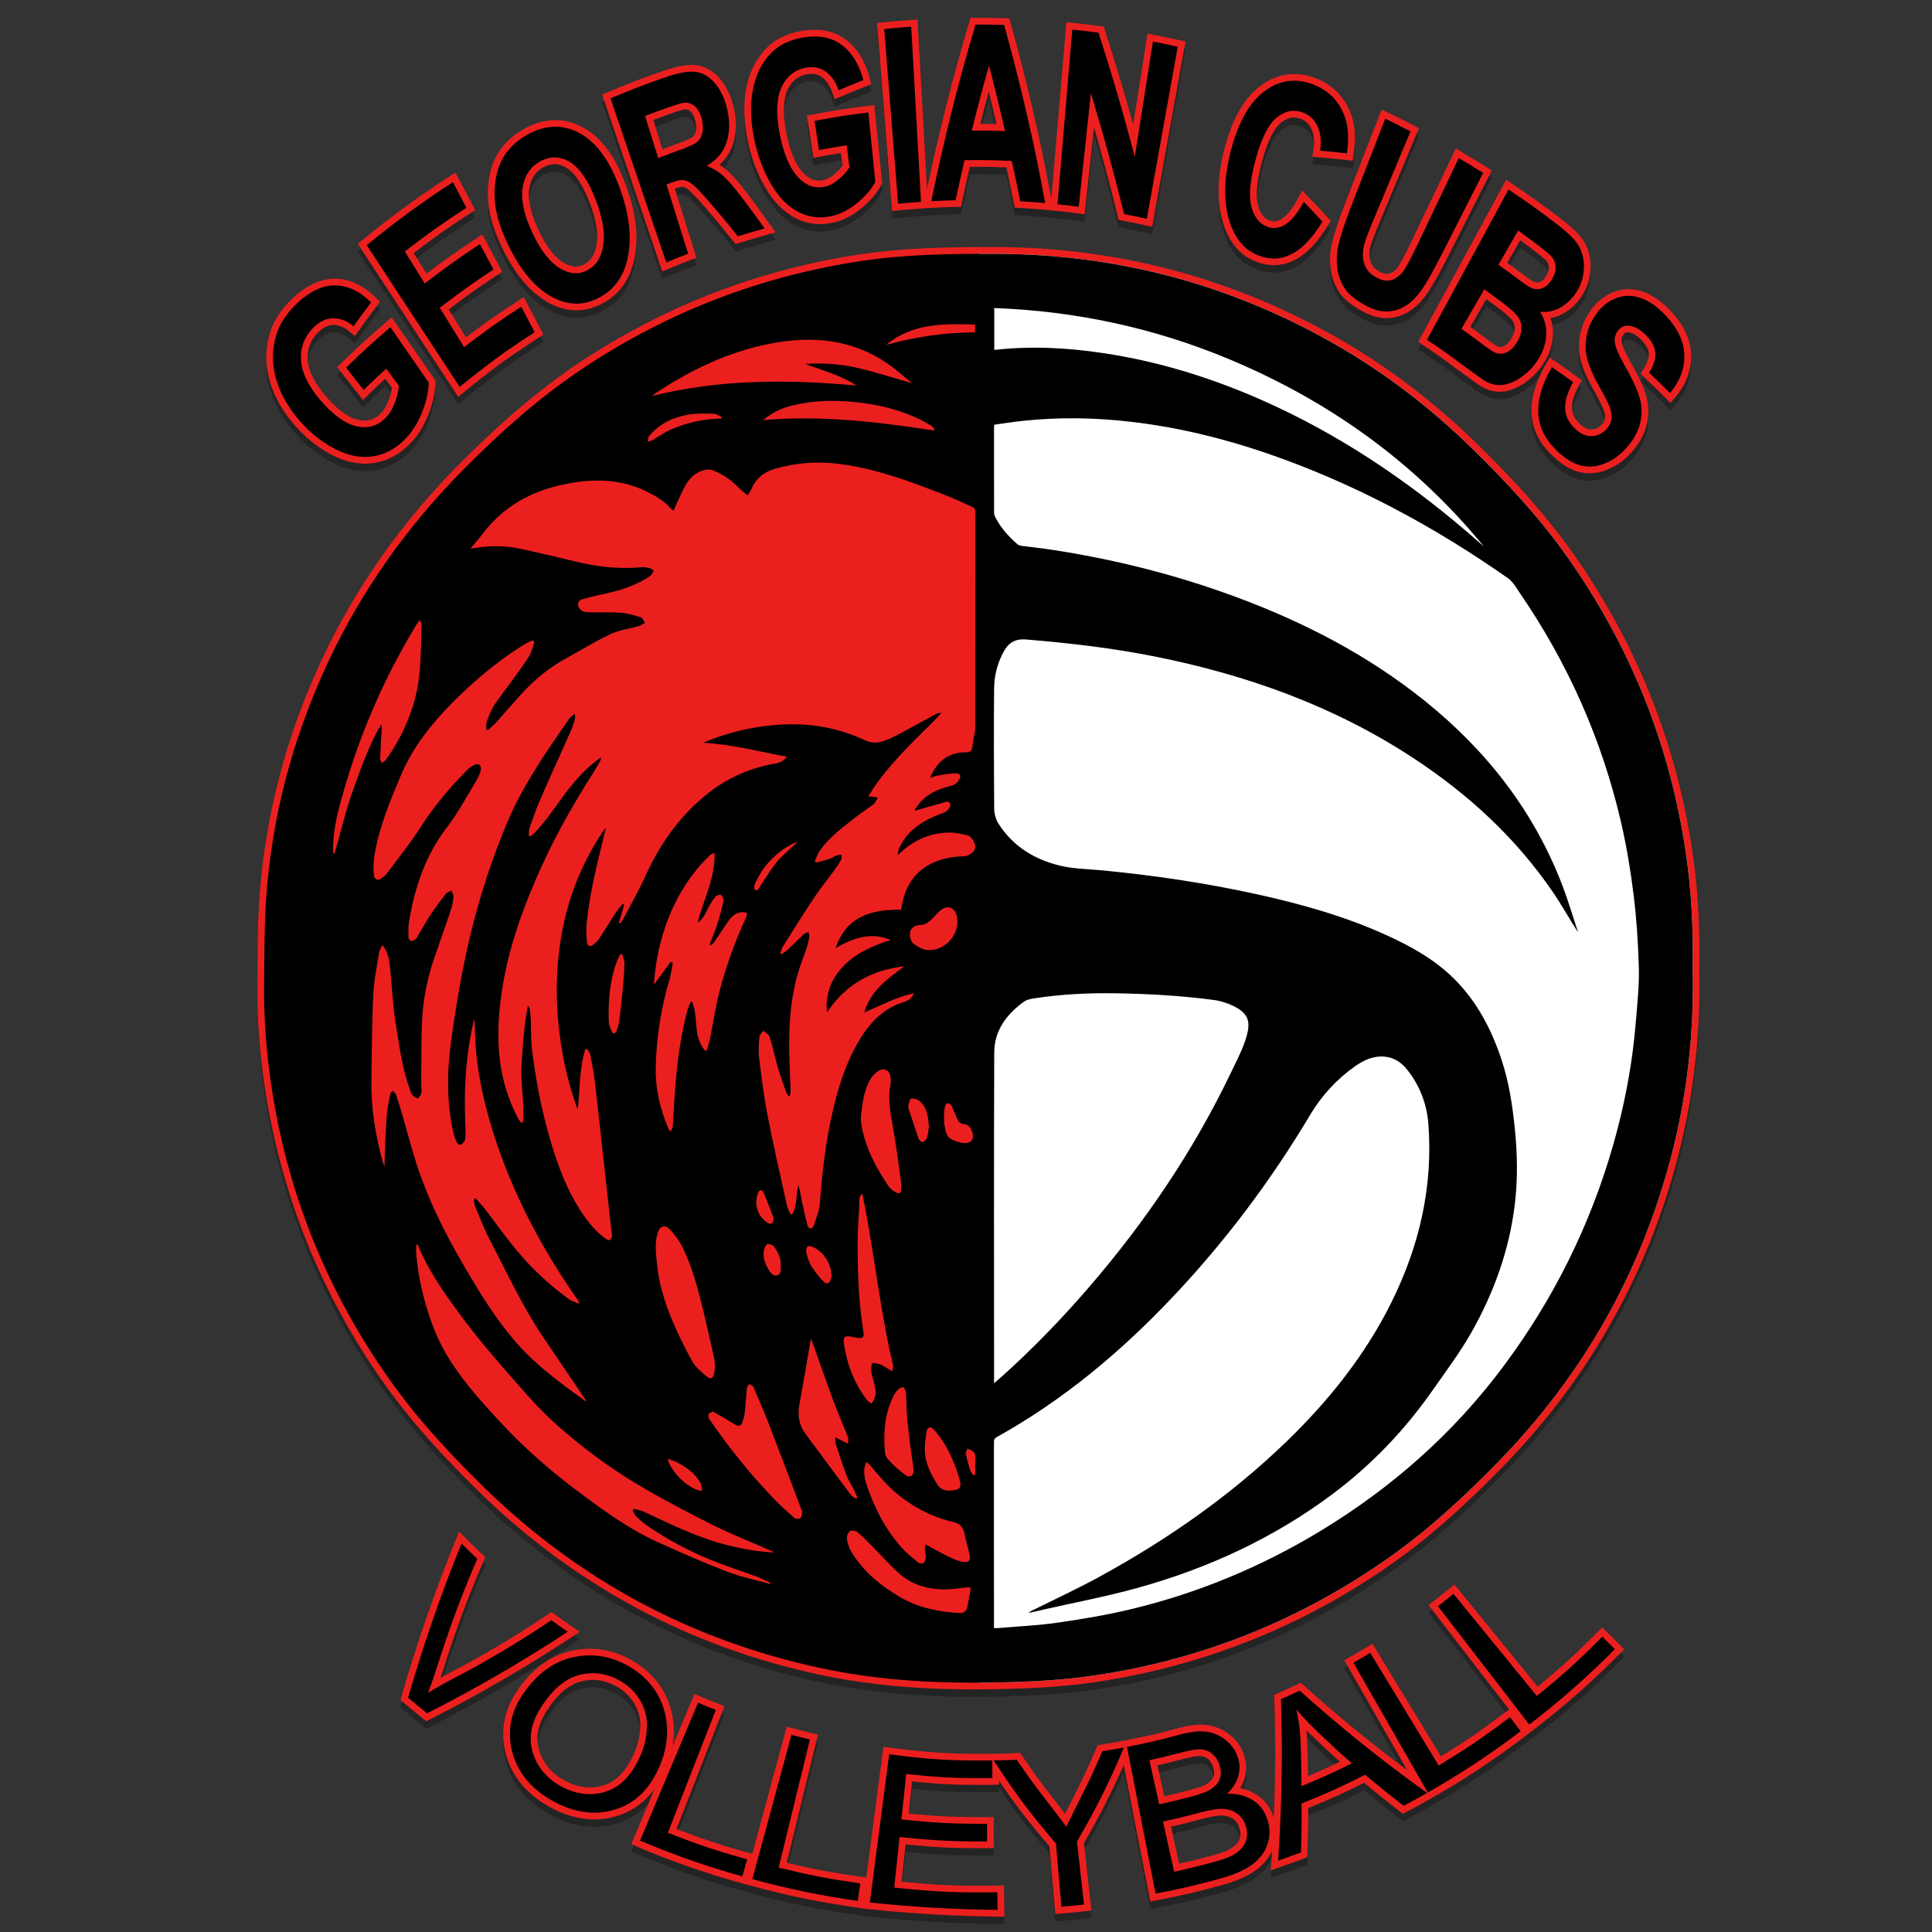
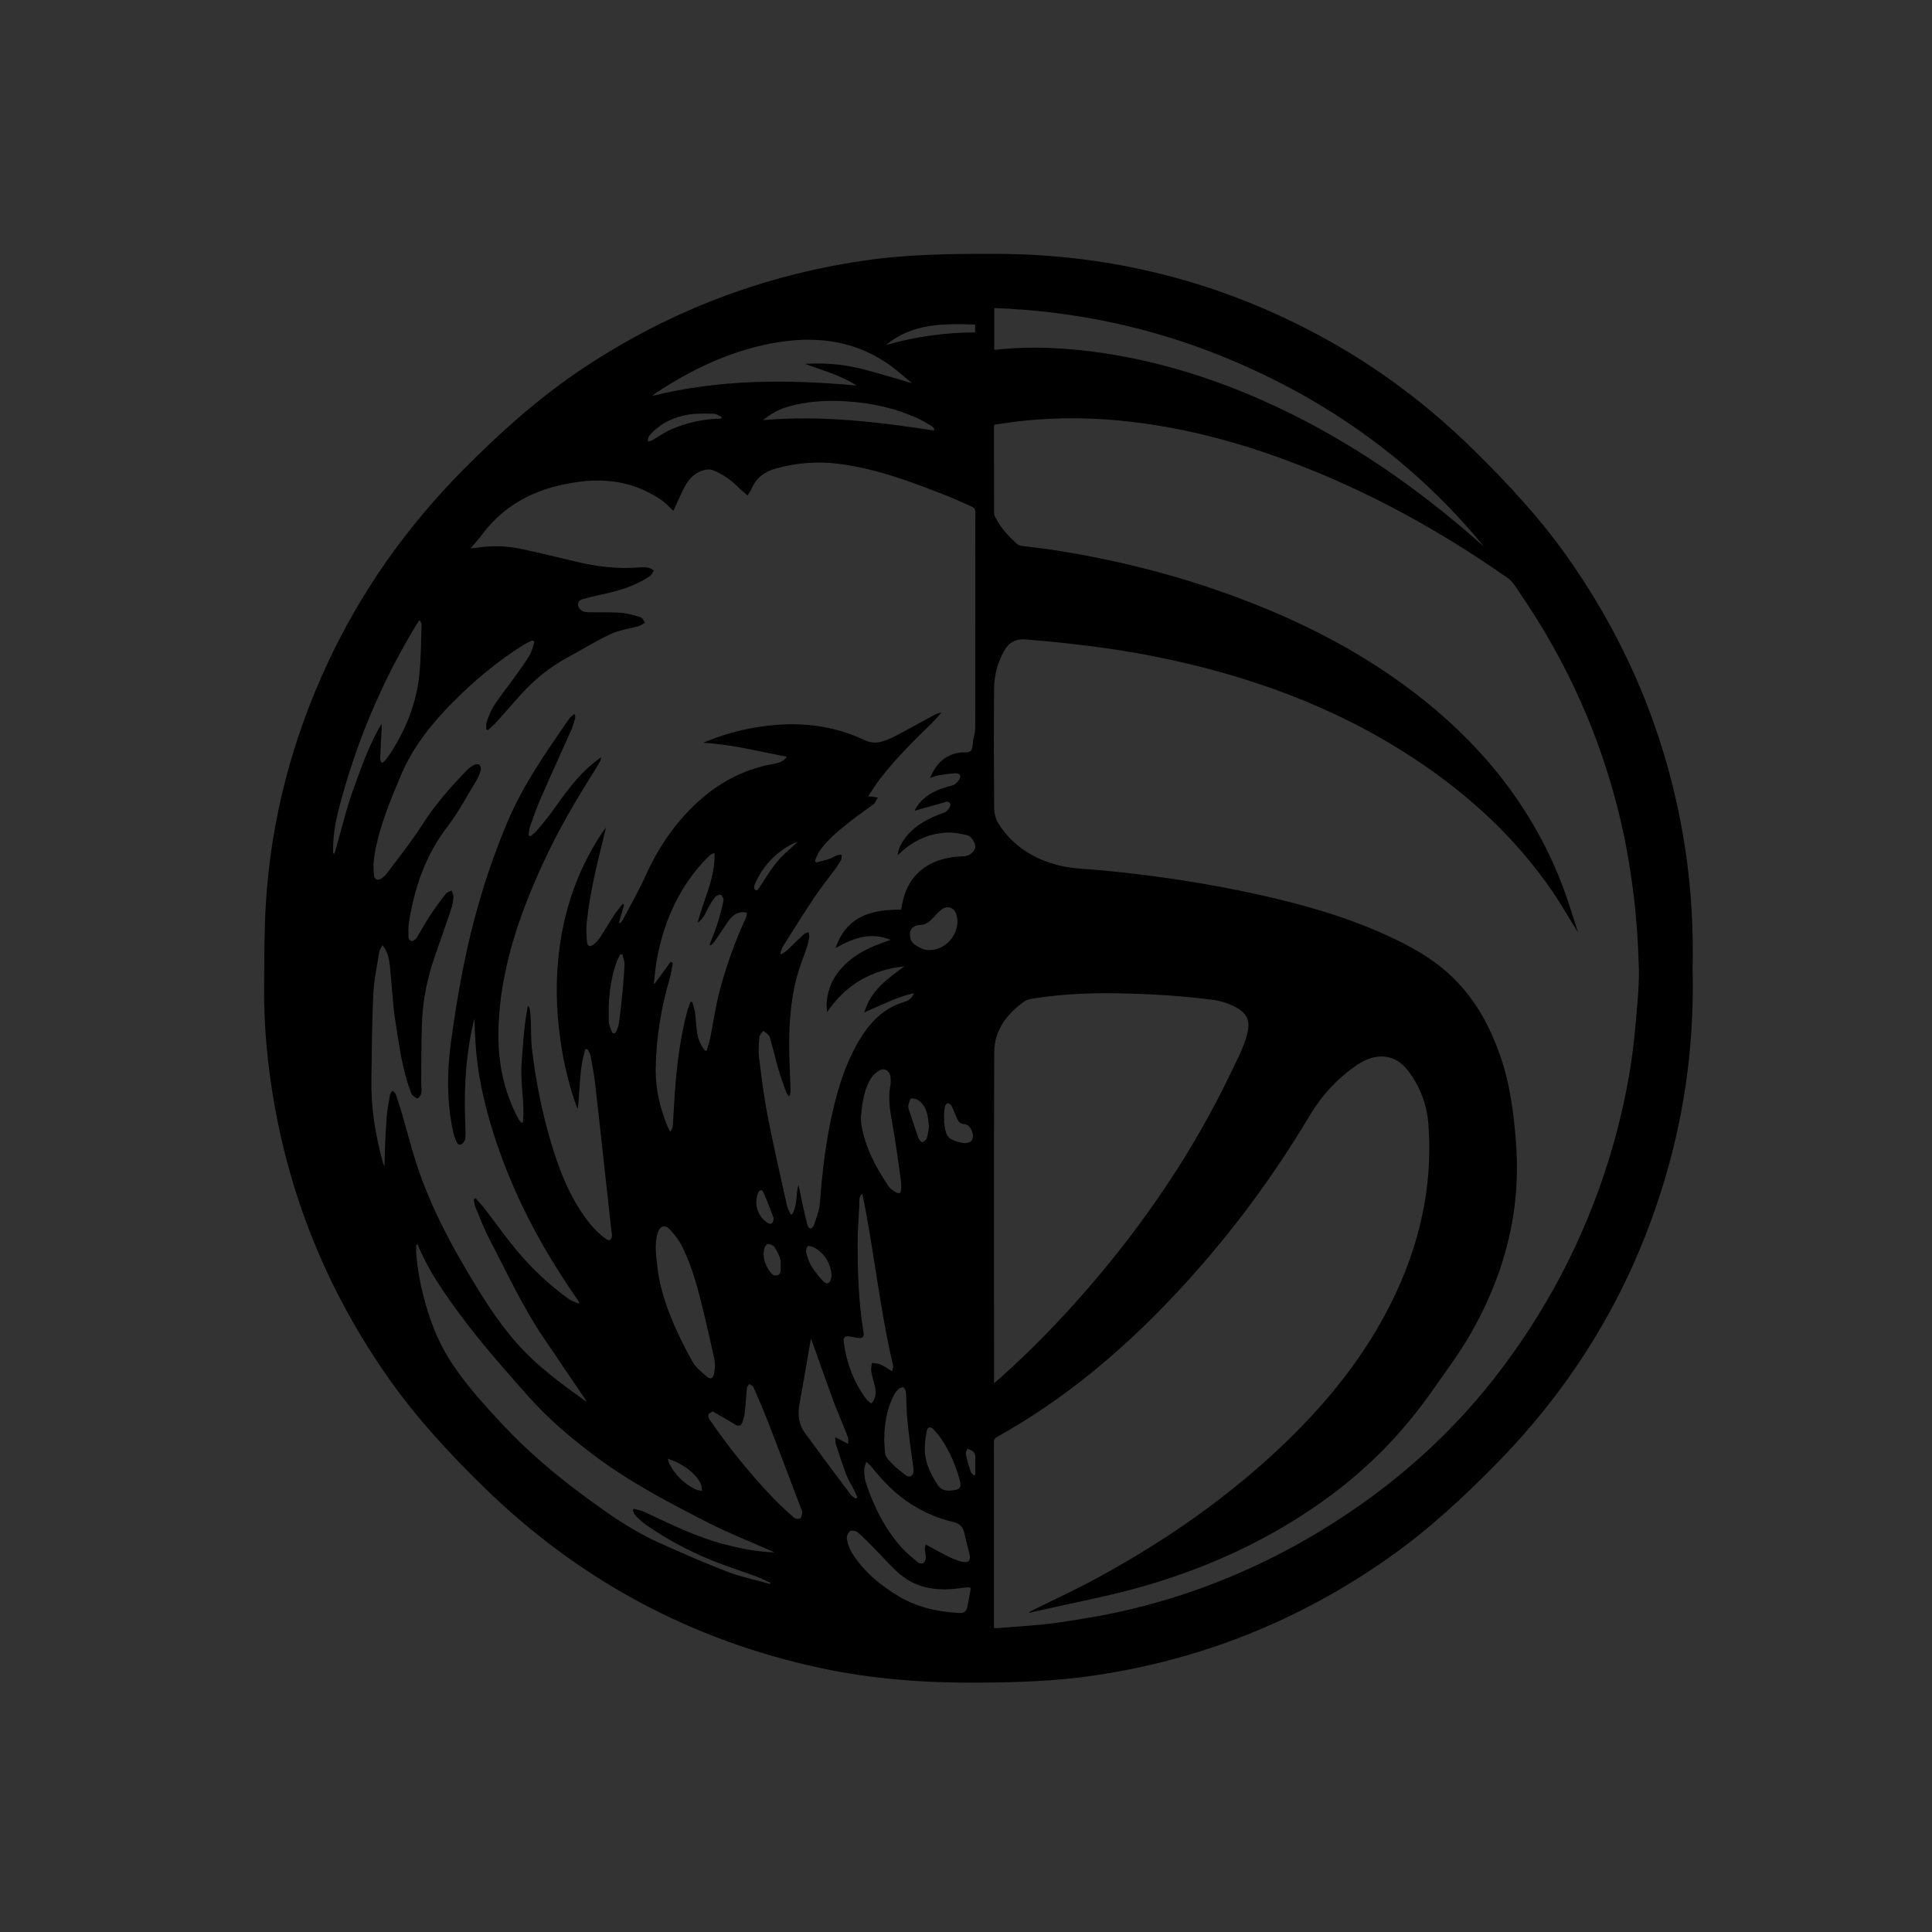
<svg xmlns="http://www.w3.org/2000/svg" version="1.1" id="Layer_1" x="0px" y="0px" width="72px" height="72px" viewBox="0 0 72 72" enable-background="new 0 0 72 72" xml:space="preserve">
  <rect x="0" y="0" width="72" height="72" fill="#333333" stroke="none" />
-   <path opacity="0.3" d="M37.176,71.703c-1.615-0.019-3.18-0.108-4.786-0.277l-0.254-0.026l0.001-0.008l-0.206-0.028  c-1.332-0.184-2.664-0.458-3.958-0.816l-0.135-0.037l-0.239-0.065c-1.306-0.36-2.6-0.813-3.844-1.346l-0.228-0.097l0.863-2.052  c-0.334,0.453-0.757,0.775-1.266,0.958c-0.315,0.114-0.643,0.172-0.975,0.172c-0.55,0-1.113-0.156-1.671-0.466  c-0.903-0.501-1.479-1.235-1.662-2.123c-0.163-0.784-0.004-1.532,0.469-2.223c0.56-0.816,1.247-1.313,2.041-1.479  c0.222-0.047,0.444-0.07,0.659-0.07c0.528,0,1.029,0.136,1.533,0.414c0.458,0.254,0.817,0.579,1.097,0.993  c0.28,0.417,0.444,0.897,0.488,1.429c0.021,0.26,0.009,0.523-0.038,0.791l0.816-1.941l0.23,0.097  c0.257,0.108,0.386,0.161,0.656,0.267l0.232,0.09l-1.788,4.578c1.009,0.39,1.584,0.578,2.701,0.894l0.123,0.035l1.285-4.743  l0.241,0.065c0.271,0.073,0.407,0.107,0.68,0.174l0.243,0.06l-1.164,4.774c1.043,0.249,1.635,0.359,2.774,0.522l0.191,0.027  l0.637-4.871l0.248,0.032c1.377,0.178,2.124,0.23,3.326,0.23c0.151,0,0.31-0.001,0.478-0.003h0.054  c0.343-0.004,0.51-0.009,0.852-0.023l0.139-0.006l0.079,0.114c0.447,0.657,0.676,0.971,1.168,1.601  c0.161,0.205,0.302,0.388,0.427,0.557c0.112-0.229,0.23-0.464,0.339-0.677c0.353-0.698,0.514-1.043,0.82-1.758l0.054-0.126  l0.136-0.021c0.326-0.052,0.482-0.08,0.797-0.14l0.114-0.021c0.786-0.152,1.167-0.241,1.939-0.449  c0.334-0.091,0.615-0.135,0.86-0.135c0.073,0,0.146,0.004,0.213,0.013c0.305,0.037,0.588,0.153,0.842,0.346  c0.262,0.199,0.447,0.454,0.552,0.759c0.1,0.293,0.109,0.587,0.026,0.872c-0.038,0.132-0.094,0.257-0.166,0.376  c0.202,0.041,0.389,0.11,0.558,0.21c0.318,0.188,0.546,0.471,0.678,0.843c0.005,0.016,0.01,0.03,0.016,0.046  c0.062-1.477,0.066-2.931,0.018-4.406l-0.006-0.169l0.156-0.067c0.285-0.125,0.421-0.186,0.692-0.313l0.149-0.069l0.123,0.11  c1.237,1.113,2.501,2.148,3.84,3.146l-2.345-4.094l0.217-0.125c0.25-0.144,0.372-0.216,0.618-0.365l0.214-0.131l2.553,4.2  c0.952-0.585,1.468-0.939,2.423-1.66l0.116-0.087l-3.003-3.892l0.198-0.151c0.232-0.182,0.346-0.271,0.574-0.457l0.193-0.158  l3.105,3.808c0.888-0.73,1.359-1.164,2.231-2.034l0.176-0.178l0.816,0.818l-0.174,0.176c-1.003,1.018-2.085,1.97-3.216,2.832  l-0.32,0.246c-1.011,0.772-2.077,1.486-3.178,2.125l-0.024,0.014c-0.093,0.054-0.188,0.107-0.281,0.161l-0.031,0.019  c-0.343,0.196-0.516,0.291-0.878,0.483l-0.142,0.076l-0.128-0.099c-0.546-0.421-0.829-0.647-1.318-1.058  c-0.787,0.394-1.268,0.61-2.084,0.942c0.002,0.624-0.003,0.983-0.026,1.662l-0.005,0.166l-0.156,0.06  c-0.337,0.128-0.513,0.191-0.855,0.31l-0.355,0.125l0.024-0.377c0.009-0.116,0.016-0.232,0.022-0.349  c-0.123,0.27-0.314,0.504-0.569,0.696c-0.309,0.233-0.752,0.43-1.319,0.585c-0.944,0.256-1.438,0.37-2.402,0.558L42.87,71.14  l-0.992-5.086c-0.436,0.992-0.934,1.968-1.483,2.908l0.279,2.512l-0.248,0.027c-0.335,0.037-0.502,0.054-0.849,0.084l-0.249,0.021  l-0.217-2.521c-0.808-0.952-1.275-1.556-1.877-2.447l0.001,0.145l-0.25,0.009c-0.167,0.001-0.323,0.002-0.471,0.002  c-0.906,0-1.527-0.03-2.522-0.131l-0.125,1.197c1.069,0.107,1.682,0.136,2.771,0.136l0.394-0.001l0.004,1.157l-0.385,0.001  c-1.146,0-1.786-0.03-2.904-0.143l-0.146,1.39c1.152,0.116,1.847,0.152,2.838,0.152c0.225,0,0.465-0.002,0.727-0.006l0.249-0.003  l0.017,1.162L37.176,71.703z M43.946,69.734c0.459-0.104,0.751-0.177,1.269-0.317c0.379-0.103,0.564-0.191,0.653-0.247  c0.162-0.102,0.271-0.219,0.323-0.35c0.049-0.125,0.047-0.266-0.006-0.428c-0.046-0.146-0.122-0.254-0.229-0.327  c-0.114-0.078-0.246-0.12-0.402-0.128c-0.012,0-0.023-0.001-0.036-0.001c-0.17,0-0.424,0.047-0.777,0.141  c-0.443,0.12-0.709,0.187-1.101,0.274L43.946,69.734z M43.39,67.222c0.34-0.076,0.57-0.134,0.968-0.239  c0.38-0.101,0.538-0.177,0.599-0.212c0.129-0.078,0.218-0.169,0.262-0.273c0.041-0.093,0.038-0.214-0.008-0.361  c-0.044-0.142-0.109-0.243-0.199-0.313c-0.087-0.066-0.184-0.102-0.293-0.104h-0.015c-0.132,0-0.373,0.046-0.735,0.141  c-0.338,0.09-0.547,0.141-0.835,0.207L43.39,67.222z M22.094,62.882c-0.14,0-0.284,0.019-0.429,0.055  c-0.46,0.114-0.89,0.478-1.278,1.079c-0.34,0.526-0.438,1.01-0.3,1.478c0.143,0.485,0.457,0.864,0.934,1.13  c0.319,0.176,0.642,0.266,0.96,0.266l0,0c0.166,0,0.333-0.023,0.497-0.072c0.464-0.138,0.832-0.506,1.123-1.128  c0.183-0.39,0.27-0.785,0.26-1.176c-0.008-0.278-0.09-0.537-0.25-0.792c-0.161-0.253-0.369-0.447-0.636-0.596  C22.678,62.962,22.391,62.882,22.094,62.882z M48.689,64.761c0.01,0.104,0.017,0.207,0.021,0.311  c0.023,0.578,0.033,0.916,0.036,1.398c0.442-0.186,0.76-0.33,1.19-0.538c-0.333-0.297-0.565-0.514-0.953-0.883  C48.881,64.95,48.782,64.854,48.689,64.761z M15.76,64.322c-0.288-0.231-0.434-0.354-0.713-0.591l-0.122-0.105l0.045-0.155  c0.578-1.99,1.231-3.876,1.998-5.765l0.142-0.35l0.266,0.267c0.229,0.229,0.344,0.341,0.582,0.565l0.127,0.119l-0.07,0.161  c-0.568,1.312-1.073,2.674-1.503,4.052c-0.031,0.096-0.062,0.191-0.094,0.283c0.087-0.047,0.175-0.096,0.264-0.143  c1.282-0.664,2.535-1.407,3.725-2.212l0.145-0.097l0.141,0.103c0.241,0.174,0.36,0.258,0.606,0.427l0.307,0.21l-0.311,0.204  c-1.704,1.119-3.426,2.118-5.266,3.055l-0.144,0.073L15.76,64.322z M36.239,63.236c-1.438,0-2.744-0.083-3.993-0.253  c-0.229-0.031-0.467-0.068-0.708-0.107c-0.375-0.063-0.684-0.121-0.974-0.183c-0.266-0.058-0.53-0.12-0.752-0.174  c-4.553-1.104-8.575-3.34-11.955-6.644C17,55.038,16.278,54.275,15.65,53.54c-0.293-0.342-0.577-0.69-0.841-1.036  c-0.189-0.247-0.343-0.455-0.486-0.656c-0.584-0.825-1.123-1.687-1.601-2.559l-0.014-0.025c-0.018-0.032-0.035-0.063-0.051-0.095  l-0.037-0.07c-1.399-2.602-2.33-5.426-2.766-8.393c-0.022-0.156-0.044-0.311-0.064-0.467c-0.122-0.951-0.189-1.897-0.198-2.813  c-0.001-0.157-0.001-0.314,0-0.471c0.003-0.231,0.005-0.462,0.006-0.693c0.005-0.768,0.011-1.562,0.059-2.344  c0.194-3.105,0.976-6.146,2.325-9.037c0.316-0.677,0.667-1.349,1.041-1.994c0.867-1.494,1.908-2.925,3.095-4.253  c0.328-0.367,0.661-0.721,0.989-1.052l0.032-0.031c1.07-1.078,2.066-1.973,3.046-2.739c0.505-0.396,0.98-0.74,1.45-1.051  c0.207-0.137,0.428-0.278,0.677-0.432c1.52-0.942,3.131-1.723,4.789-2.323c1.607-0.581,3.294-1.004,5.013-1.258  c1.563-0.231,3.159-0.263,4.652-0.263l0.359,0c4.395,0.012,8.565,1.089,12.396,3.202c0.254,0.141,0.51,0.288,0.76,0.438  c1.711,1.025,3.329,2.283,4.811,3.74c0.914,0.898,1.638,1.668,2.277,2.422c0.456,0.538,0.858,1.055,1.232,1.583  c2.37,3.351,3.873,7.1,4.469,11.142c0.181,1.235,0.267,2.489,0.264,3.833c-0.001,0.185-0.003,0.369-0.007,0.554  c0.004,0.139,0.006,0.29,0.007,0.44c0.017,2.285-0.265,4.537-0.838,6.692c-1.153,4.342-3.338,8.182-6.494,11.41  c-1.512,1.549-2.762,2.645-4.051,3.558c-0.836,0.591-1.705,1.135-2.585,1.615c-1.2,0.657-2.471,1.222-3.773,1.679  c-1.539,0.538-3.148,0.934-4.783,1.175c-0.584,0.086-1.203,0.148-1.894,0.193c-0.437,0.027-0.896,0.048-1.361,0.059  c-0.336,0.008-0.698,0.015-1.107,0.017L36.239,63.236z M59.24,17.916c-0.154,0-0.307-0.022-0.457-0.068  c-0.329-0.1-0.646-0.306-0.973-0.63c-0.474-0.472-0.713-0.981-0.733-1.557c-0.021-0.564,0.162-1.178,0.542-1.827l0.137-0.231  l0.221,0.152c0.317,0.218,0.481,0.335,0.797,0.565l0.178,0.131l-0.107,0.192c-0.182,0.327-0.271,0.609-0.263,0.838  c0.006,0.21,0.091,0.393,0.257,0.559c0.163,0.162,0.315,0.244,0.454,0.244c0.008,0,0.016,0,0.023,0  c0.158-0.01,0.281-0.072,0.385-0.194c0.065-0.077,0.103-0.154,0.113-0.236c0.009-0.06,0.004-0.169-0.068-0.347  c-0.021-0.049-0.11-0.257-0.396-0.768c-0.316-0.565-0.48-1.025-0.5-1.405c-0.029-0.554,0.117-1.059,0.438-1.502  c0.215-0.298,0.486-0.519,0.805-0.654c0.191-0.082,0.393-0.124,0.595-0.124c0.149,0,0.304,0.022,0.456,0.068  c0.35,0.103,0.695,0.322,1.027,0.653c0.544,0.54,0.829,1.114,0.851,1.707c0.021,0.575-0.178,1.115-0.59,1.605l-0.176,0.208  l-0.192-0.192c-0.308-0.308-0.46-0.455-0.775-0.754l-0.149-0.141l0.108-0.173c0.145-0.231,0.211-0.431,0.197-0.595  c-0.014-0.16-0.11-0.33-0.286-0.505c-0.179-0.177-0.35-0.27-0.505-0.272h-0.001c-0.046,0-0.097,0.011-0.158,0.092  c-0.052,0.068-0.073,0.146-0.064,0.241c0.008,0.103,0.086,0.345,0.409,0.912c0.279,0.489,0.461,0.906,0.538,1.24  c0.078,0.337,0.068,0.683-0.026,1.025c-0.094,0.334-0.288,0.668-0.577,0.99c-0.261,0.291-0.573,0.505-0.925,0.636  C59.643,17.877,59.438,17.916,59.24,17.916z M13.603,17.557c-0.389,0-0.789-0.102-1.19-0.304c-0.505-0.253-0.969-0.613-1.379-1.069  c-0.462-0.514-0.786-1.066-0.964-1.644c-0.186-0.601-0.195-1.206-0.029-1.796c0.13-0.465,0.406-0.904,0.817-1.303  c0.53-0.514,1.072-0.775,1.611-0.775l0.038,0c0.535,0.013,1.039,0.25,1.497,0.706l0.155,0.153l-0.131,0.174  c-0.265,0.354-0.393,0.527-0.647,0.886l-0.157,0.22l-0.207-0.173c-0.194-0.162-0.386-0.242-0.586-0.242  c-0.196,0-0.379,0.085-0.559,0.261c-0.291,0.282-0.427,0.626-0.405,1.024c0.022,0.407,0.242,0.859,0.651,1.342  c0.436,0.514,0.845,0.818,1.216,0.904c0.087,0.02,0.17,0.031,0.249,0.031c0.223,0,0.417-0.083,0.592-0.254  c0.122-0.118,0.218-0.269,0.293-0.461c0.067-0.171,0.113-0.341,0.138-0.507l-0.248-0.339c-0.219,0.202-0.376,0.351-0.635,0.601  l-0.199,0.193l-0.959-1.227l0.161-0.156c0.645-0.625,0.986-0.937,1.661-1.517l0.21-0.18l1.631,2.358l-0.001,0.08  c-0.007,0.372-0.097,0.77-0.276,1.218c-0.179,0.448-0.415,0.81-0.719,1.104c-0.391,0.378-0.834,0.604-1.317,0.672  C13.812,17.549,13.707,17.557,13.603,17.557z M13.335,9.366l0.172-0.142c1.032-0.85,2.121-1.647,3.236-2.368l0.229-0.148  l0.736,1.396l-0.189,0.124c-0.872,0.57-1.319,0.885-2.1,1.48l0.476,0.768c0.669-0.51,1.09-0.807,1.852-1.311l0.229-0.151l0.741,1.39  l-0.189,0.125c-0.752,0.498-1.142,0.773-1.807,1.281l0.643,1.04c0.698-0.531,1.134-0.836,1.926-1.351l0.23-0.15l0.732,1.396  l-0.19,0.124c-1.151,0.748-1.695,1.145-2.772,2.022l-0.214,0.175L13.335,9.366z M55.884,14.876c-0.226,0-0.448-0.063-0.662-0.186  c-0.125-0.072-0.349-0.235-0.719-0.507l-0.21-0.153c-0.498-0.372-0.744-0.545-1.251-0.887l-0.188-0.126l3.276-6.039l0.228,0.153  c0.707,0.476,1.067,0.734,1.753,1.253c0.343,0.26,0.6,0.488,0.762,0.677c0.165,0.195,0.283,0.422,0.348,0.674  c0.063,0.248,0.073,0.517,0.028,0.802c-0.043,0.286-0.155,0.561-0.33,0.818c-0.188,0.275-0.424,0.486-0.7,0.627  c-0.144,0.073-0.289,0.123-0.437,0.147c0.077,0.226,0.105,0.462,0.085,0.707c-0.03,0.368-0.164,0.726-0.396,1.063  c-0.178,0.256-0.398,0.476-0.655,0.652c-0.262,0.18-0.528,0.287-0.79,0.317C55.978,14.874,55.932,14.876,55.884,14.876z   M54.796,12.459c0.179,0.129,0.314,0.23,0.527,0.391c0.362,0.273,0.463,0.326,0.485,0.335c0.037,0.017,0.073,0.024,0.109,0.024  s0.072-0.007,0.111-0.022c0.093-0.037,0.188-0.127,0.28-0.269c0.081-0.125,0.129-0.247,0.141-0.361  c0.012-0.105-0.008-0.201-0.058-0.291c-0.021-0.04-0.127-0.195-0.582-0.536c-0.17-0.128-0.284-0.212-0.418-0.309L54.796,12.459z   M56.172,10.071c0.115,0.083,0.213,0.155,0.359,0.264c0.221,0.164,0.496,0.369,0.576,0.414c0.064,0.036,0.124,0.054,0.18,0.054  c0.026,0,0.051-0.004,0.077-0.011c0.087-0.025,0.17-0.097,0.246-0.215c0.079-0.122,0.116-0.235,0.113-0.342  c-0.002-0.096-0.042-0.184-0.124-0.268c-0.048-0.048-0.243-0.216-0.681-0.541c-0.106-0.078-0.185-0.135-0.264-0.193L56.172,10.071z   M51.651,12.135c-0.281,0-0.583-0.092-0.922-0.281c-0.414-0.23-0.693-0.471-0.854-0.737c-0.157-0.262-0.255-0.546-0.289-0.847  c-0.033-0.296-0.021-0.585,0.037-0.856c0.083-0.383,0.259-0.921,0.522-1.6l1.344-3.453l0.243,0.117  c0.386,0.186,0.571,0.278,0.943,0.471l0.205,0.105l-1.432,3.424c-0.21,0.501-0.334,0.829-0.371,0.973  c-0.055,0.21-0.055,0.404,0.001,0.577c0.048,0.155,0.15,0.271,0.321,0.366c0.11,0.062,0.209,0.092,0.292,0.092  c0.038,0,0.072-0.006,0.107-0.019c0.13-0.051,0.236-0.142,0.325-0.279c0.112-0.175,0.276-0.489,0.488-0.933l1.641-3.442l0.235,0.139  c0.366,0.217,0.555,0.332,0.913,0.558l0.193,0.121l-1.622,3.193c-0.351,0.688-0.627,1.173-0.821,1.441  c-0.204,0.281-0.429,0.496-0.669,0.639c-0.247,0.147-0.517,0.224-0.806,0.23L51.651,12.135z M21.478,11.844  c-0.332,0-0.67-0.091-1.007-0.27c-0.654-0.349-1.224-0.999-1.695-1.933c-0.313-0.622-0.497-1.166-0.563-1.665  c-0.051-0.376-0.042-0.75,0.024-1.113c0.068-0.369,0.193-0.689,0.373-0.955c0.237-0.351,0.564-0.64,0.972-0.857  c0.373-0.198,0.748-0.298,1.117-0.298c0.374,0,0.739,0.103,1.085,0.306c0.661,0.386,1.169,1.094,1.556,2.165  c0.362,1.002,0.465,1.903,0.305,2.679c-0.163,0.792-0.553,1.343-1.194,1.684C22.129,11.757,21.802,11.844,21.478,11.844z   M20.668,6.395c-0.132,0-0.268,0.037-0.405,0.11c-0.305,0.162-0.481,0.428-0.541,0.811c-0.062,0.401,0.056,0.921,0.35,1.544  c0.283,0.601,0.592,1.005,0.92,1.202c0.166,0.1,0.323,0.15,0.466,0.15c0.107,0,0.211-0.027,0.316-0.083  c0.254-0.135,0.4-0.373,0.461-0.749c0.066-0.412-0.027-0.947-0.278-1.591c-0.249-0.639-0.531-1.06-0.838-1.252  C20.969,6.442,20.817,6.395,20.668,6.395z M22.441,3.802l0.215-0.09c0.804-0.337,1.224-0.499,2.043-0.785  c0.433-0.152,0.798-0.228,1.085-0.228c0.072,0,0.14,0.004,0.203,0.014c0.323,0.049,0.613,0.225,0.861,0.521  c0.229,0.276,0.396,0.625,0.492,1.04c0.12,0.514,0.109,0.985-0.031,1.401c-0.098,0.29-0.264,0.539-0.493,0.744  c0.106,0.067,0.207,0.141,0.298,0.223c0.195,0.172,0.466,0.487,0.783,0.91c0.327,0.435,0.484,0.65,0.801,1.095l0.207,0.291  l-0.344,0.095c-0.4,0.11-0.594,0.167-0.986,0.29l-0.162,0.051L27.305,9.24c-0.379-0.474-0.568-0.702-0.962-1.162  c-0.456-0.533-0.637-0.693-0.682-0.729c-0.08-0.065-0.153-0.104-0.211-0.11c-0.005,0-0.013-0.001-0.02-0.001  c-0.039,0-0.125,0.009-0.284,0.065l0.806,2.578l-0.218,0.084c-0.324,0.125-0.482,0.189-0.807,0.325l-0.246,0.103L22.441,3.802z   M24.688,5.839c0.134-0.05,0.251-0.094,0.425-0.156c0.539-0.195,0.677-0.277,0.712-0.31c0.056-0.051,0.092-0.122,0.111-0.215  c0.022-0.108,0.013-0.239-0.026-0.39c-0.042-0.162-0.103-0.278-0.181-0.346c-0.056-0.048-0.116-0.07-0.189-0.07  c-0.014,0-0.028,0-0.042,0.002c-0.034,0.005-0.222,0.056-0.639,0.206c-0.21,0.075-0.345,0.125-0.511,0.188L24.688,5.839z   M47.479,10.159c-0.216,0-0.438-0.043-0.661-0.128c-0.611-0.234-1.021-0.72-1.251-1.486c-0.223-0.744-0.207-1.634,0.047-2.648  c0.283-1.13,0.711-1.91,1.311-2.383c0.401-0.317,0.841-0.478,1.304-0.478c0.263,0,0.533,0.053,0.804,0.157  c0.648,0.249,1.11,0.731,1.335,1.394c0.132,0.386,0.158,0.872,0.079,1.44l-0.034,0.242l-0.242-0.028  c-0.401-0.046-0.597-0.066-0.994-0.099l-0.269-0.022l0.043-0.266c0.046-0.292,0.022-0.544-0.069-0.751  c-0.086-0.194-0.218-0.323-0.406-0.395c-0.088-0.033-0.175-0.05-0.256-0.05c-0.164,0-0.322,0.064-0.481,0.197  c-0.264,0.219-0.495,0.683-0.688,1.379c-0.255,0.921-0.236,1.413-0.176,1.664c0.104,0.424,0.303,0.545,0.443,0.599  c0.056,0.021,0.108,0.031,0.161,0.031c0.094,0,0.19-0.032,0.296-0.098c0.191-0.12,0.392-0.372,0.593-0.749l0.161-0.301l0.237,0.245  c0.286,0.294,0.424,0.44,0.703,0.745l0.126,0.138l-0.097,0.16c-0.395,0.647-0.801,1.073-1.242,1.3  C48.004,10.094,47.742,10.159,47.479,10.159z M42.684,8.675c-0.336-0.075-0.5-0.109-0.838-0.173l-0.158-0.03L41.65,8.315  c-0.272-1.114-0.563-2.203-0.881-3.302l-0.348,3.25L40.167,8.23c-0.313-0.042-0.466-0.06-0.783-0.092l-0.229-0.024l-0.227-0.02  c-0.373-0.033-0.553-0.046-0.92-0.067l-0.192-0.011l-0.038-0.189c-0.108-0.539-0.169-0.831-0.274-1.31  c-0.417-0.018-0.694-0.023-1.031-0.023c-0.103,0-0.211,0-0.328,0.002c-0.11,0.474-0.174,0.764-0.288,1.296l-0.041,0.192  l-0.197,0.005c-0.361,0.009-0.538,0.016-0.898,0.036l-0.178,0.01l-0.202,0.014c-0.343,0.023-0.509,0.038-0.845,0.07l-0.253,0.025  l-0.558-7.011l0.244-0.024c0.402-0.04,0.61-0.057,1.013-0.084l0.252-0.017l0.354,6.315c0.47-2.222,0.984-4.255,1.571-6.203  l0.054-0.178h0.186c0.428,0,0.649,0.003,1.074,0.017l0.184,0.006l0.049,0.177c0.64,2.321,1.135,4.466,1.515,6.554l0.56-6.589  l0.253,0.026c0.394,0.041,0.597,0.065,0.983,0.117L41.13,1.27l0.048,0.149c0.381,1.179,0.727,2.336,1.05,3.508l0.533-3.394  l0.254,0.049c0.37,0.072,0.563,0.111,0.931,0.193l0.234,0.052l-1.242,6.904L42.684,8.675z M36.535,4.894  c0.208,0,0.385,0.003,0.602,0.009c-0.106-0.463-0.19-0.818-0.289-1.213C36.743,4.079,36.651,4.431,36.535,4.894z M30.565,8.628  c-0.338,0-0.665-0.084-0.97-0.251c-0.419-0.229-0.782-0.604-1.079-1.117c-0.294-0.508-0.511-1.081-0.644-1.702  c-0.15-0.702-0.174-1.355-0.07-1.942c0.109-0.618,0.364-1.137,0.758-1.541c0.315-0.324,0.738-0.537,1.257-0.635  c0.186-0.035,0.366-0.053,0.537-0.053c0.451,0,0.842,0.123,1.164,0.364c0.423,0.318,0.726,0.805,0.897,1.448l0.058,0.215  l-0.208,0.082c-0.37,0.145-0.55,0.218-0.916,0.374l-0.246,0.105l-0.088-0.253c-0.089-0.258-0.219-0.45-0.387-0.571  c-0.116-0.083-0.242-0.124-0.386-0.124c-0.052,0-0.106,0.005-0.163,0.016c-0.344,0.065-0.584,0.262-0.734,0.601  c-0.158,0.359-0.177,0.874-0.053,1.53c0.133,0.703,0.337,1.211,0.606,1.511c0.197,0.219,0.398,0.325,0.617,0.325  c0.046,0,0.094-0.005,0.144-0.014c0.141-0.027,0.276-0.094,0.414-0.207c0.125-0.103,0.234-0.216,0.324-0.338L31.34,5.979  c-0.262,0.042-0.455,0.076-0.772,0.136l-0.253,0.048l-0.242-1.58l0.237-0.044c0.798-0.15,1.213-0.215,2.02-0.315l0.253-0.031  l0.294,2.919L32.84,7.177c-0.17,0.316-0.423,0.606-0.77,0.886c-0.35,0.282-0.708,0.454-1.093,0.526  C30.838,8.615,30.7,8.628,30.565,8.628L30.565,8.628z" />
-   <path fill="#EC1F1F" d="M37.176,71.426c-1.615-0.019-3.18-0.108-4.786-0.277l-0.254-0.026l0.001-0.008l-0.206-0.028  c-1.332-0.184-2.664-0.458-3.958-0.816l-0.135-0.037l-0.239-0.065c-1.306-0.36-2.6-0.813-3.844-1.345l-0.228-0.098l0.863-2.052  c-0.334,0.453-0.757,0.775-1.266,0.958c-0.315,0.114-0.643,0.172-0.975,0.172c-0.55,0-1.113-0.156-1.671-0.466  c-0.903-0.501-1.479-1.235-1.662-2.123c-0.163-0.784-0.004-1.532,0.469-2.223c0.56-0.815,1.247-1.313,2.041-1.479  c0.222-0.047,0.444-0.07,0.659-0.07c0.528,0,1.029,0.136,1.533,0.414c0.458,0.254,0.817,0.579,1.097,0.994  c0.28,0.416,0.444,0.896,0.488,1.428c0.021,0.26,0.009,0.523-0.038,0.791l0.816-1.941l0.23,0.097  c0.257,0.108,0.386,0.161,0.656,0.267l0.232,0.09l-1.788,4.578c1.009,0.39,1.584,0.578,2.701,0.894l0.123,0.035l1.285-4.743  l0.241,0.065c0.271,0.073,0.407,0.107,0.68,0.174l0.243,0.06l-1.164,4.774c1.043,0.249,1.635,0.359,2.774,0.522l0.191,0.027  l0.637-4.871l0.248,0.032c1.377,0.178,2.124,0.23,3.326,0.23c0.151,0,0.31-0.001,0.478-0.003h0.054  c0.343-0.004,0.51-0.009,0.852-0.023l0.139-0.006l0.079,0.114c0.447,0.657,0.676,0.971,1.168,1.601  c0.161,0.205,0.302,0.388,0.427,0.557c0.112-0.229,0.23-0.464,0.339-0.677c0.353-0.698,0.514-1.043,0.82-1.758l0.054-0.126  l0.136-0.021c0.326-0.052,0.482-0.079,0.797-0.139l0.114-0.022c0.786-0.152,1.167-0.24,1.939-0.449  c0.334-0.091,0.615-0.135,0.86-0.135c0.073,0,0.146,0.004,0.213,0.013c0.305,0.037,0.588,0.153,0.842,0.346  c0.262,0.199,0.447,0.454,0.552,0.759c0.1,0.293,0.109,0.587,0.026,0.872c-0.038,0.132-0.094,0.257-0.166,0.376  c0.202,0.041,0.389,0.11,0.558,0.21c0.318,0.188,0.546,0.471,0.678,0.843c0.005,0.016,0.01,0.03,0.016,0.046  c0.062-1.477,0.066-2.931,0.018-4.406l-0.006-0.169l0.156-0.067c0.285-0.125,0.421-0.186,0.692-0.313l0.149-0.069l0.123,0.11  c1.237,1.113,2.501,2.148,3.84,3.146l-2.345-4.094l0.217-0.125c0.25-0.144,0.372-0.216,0.618-0.365l0.214-0.13l2.553,4.199  c0.952-0.585,1.468-0.939,2.423-1.66l0.116-0.087l-3.003-3.892l0.198-0.151c0.232-0.182,0.346-0.271,0.574-0.457l0.193-0.158  l3.105,3.808c0.888-0.73,1.359-1.164,2.231-2.034l0.176-0.178l0.816,0.818l-0.174,0.176c-1.003,1.018-2.085,1.97-3.216,2.832  l-0.32,0.246c-1.011,0.772-2.077,1.486-3.178,2.125l-0.024,0.014c-0.093,0.054-0.188,0.107-0.281,0.161l-0.031,0.019  c-0.343,0.196-0.516,0.291-0.878,0.483l-0.142,0.077l-0.128-0.1c-0.546-0.421-0.829-0.647-1.318-1.058  c-0.787,0.394-1.268,0.611-2.084,0.942c0.002,0.624-0.003,0.983-0.026,1.662l-0.005,0.166l-0.156,0.06  c-0.337,0.128-0.513,0.191-0.855,0.31l-0.355,0.125l0.024-0.377c0.009-0.116,0.016-0.232,0.022-0.349  c-0.123,0.27-0.314,0.504-0.569,0.696c-0.309,0.233-0.752,0.43-1.319,0.585c-0.944,0.256-1.438,0.371-2.402,0.558l-0.244,0.048  l-0.992-5.086c-0.436,0.992-0.934,1.968-1.483,2.908l0.279,2.512l-0.248,0.028c-0.335,0.036-0.502,0.054-0.849,0.083l-0.249,0.021  l-0.217-2.521c-0.808-0.952-1.275-1.556-1.877-2.447l0.001,0.145l-0.25,0.009c-0.167,0.002-0.323,0.002-0.471,0.002  c-0.906,0-1.527-0.03-2.522-0.131l-0.125,1.197c1.069,0.107,1.682,0.136,2.771,0.136l0.394-0.001l0.004,1.157l-0.385,0.001  c-1.146,0-1.786-0.03-2.904-0.143l-0.146,1.39c1.152,0.116,1.847,0.152,2.838,0.152c0.225,0,0.465-0.002,0.727-0.006l0.249-0.003  l0.017,1.163L37.176,71.426z M43.946,69.457c0.459-0.104,0.751-0.177,1.269-0.317c0.379-0.103,0.564-0.191,0.653-0.247  c0.162-0.102,0.271-0.219,0.323-0.35c0.049-0.125,0.047-0.266-0.006-0.428c-0.046-0.146-0.122-0.254-0.229-0.327  c-0.114-0.078-0.246-0.12-0.402-0.128c-0.012,0-0.023-0.001-0.036-0.001c-0.17,0-0.424,0.047-0.777,0.141  c-0.443,0.12-0.709,0.187-1.101,0.274L43.946,69.457z M43.39,66.944c0.34-0.076,0.57-0.134,0.968-0.239  c0.38-0.101,0.538-0.177,0.599-0.212c0.129-0.078,0.218-0.169,0.262-0.273c0.041-0.093,0.038-0.214-0.008-0.361  c-0.044-0.142-0.109-0.243-0.199-0.313c-0.087-0.066-0.184-0.102-0.293-0.104h-0.015c-0.132,0-0.373,0.046-0.735,0.141  c-0.338,0.09-0.547,0.141-0.835,0.207L43.39,66.944z M22.094,62.604c-0.14,0-0.284,0.019-0.429,0.055  c-0.46,0.114-0.89,0.478-1.278,1.079c-0.34,0.526-0.438,1.01-0.3,1.478c0.143,0.485,0.457,0.864,0.934,1.13  c0.319,0.176,0.642,0.266,0.96,0.266l0,0c0.166,0,0.333-0.023,0.497-0.072c0.464-0.138,0.832-0.506,1.123-1.128  c0.183-0.39,0.27-0.785,0.26-1.176c-0.008-0.278-0.09-0.537-0.25-0.791c-0.161-0.254-0.369-0.448-0.636-0.597  C22.678,62.685,22.391,62.604,22.094,62.604z M48.689,64.483c0.01,0.104,0.017,0.207,0.021,0.312  c0.023,0.577,0.033,0.915,0.036,1.397c0.442-0.186,0.76-0.33,1.19-0.537c-0.333-0.298-0.565-0.515-0.953-0.884  C48.881,64.673,48.782,64.576,48.689,64.483z M15.76,64.045c-0.288-0.231-0.434-0.354-0.713-0.591l-0.122-0.105l0.045-0.155  c0.578-1.99,1.231-3.876,1.998-5.765l0.142-0.35l0.266,0.267c0.229,0.229,0.344,0.341,0.582,0.565l0.127,0.119l-0.07,0.161  c-0.568,1.312-1.073,2.674-1.503,4.052c-0.031,0.097-0.062,0.191-0.094,0.283c0.087-0.047,0.175-0.096,0.264-0.143  c1.282-0.664,2.535-1.407,3.725-2.212l0.145-0.097l0.141,0.103c0.241,0.174,0.36,0.258,0.606,0.427l0.307,0.21l-0.311,0.204  c-1.704,1.119-3.426,2.118-5.266,3.055l-0.144,0.073L15.76,64.045z M36.239,62.959c-1.438,0-2.744-0.083-3.993-0.253  c-0.229-0.031-0.467-0.068-0.708-0.107c-0.375-0.063-0.684-0.121-0.974-0.183c-0.266-0.058-0.53-0.12-0.752-0.174  c-4.553-1.104-8.575-3.34-11.955-6.644c-0.856-0.838-1.578-1.601-2.207-2.336c-0.293-0.342-0.577-0.69-0.841-1.036  c-0.189-0.247-0.343-0.455-0.486-0.656c-0.584-0.825-1.123-1.687-1.601-2.559l-0.014-0.025c-0.018-0.032-0.035-0.063-0.051-0.095  l-0.037-0.07c-1.399-2.602-2.33-5.426-2.766-8.393c-0.022-0.156-0.044-0.311-0.064-0.467c-0.122-0.951-0.189-1.897-0.198-2.813  c-0.001-0.157-0.001-0.314,0-0.471c0.003-0.231,0.005-0.462,0.006-0.693c0.005-0.768,0.011-1.562,0.059-2.344  c0.194-3.105,0.976-6.146,2.325-9.037c0.316-0.677,0.667-1.349,1.041-1.994c0.867-1.494,1.908-2.925,3.095-4.253  c0.328-0.367,0.661-0.721,0.989-1.052l0.032-0.031c1.07-1.078,2.066-1.973,3.046-2.739c0.505-0.396,0.98-0.74,1.45-1.051  c0.207-0.137,0.428-0.278,0.677-0.432c1.52-0.942,3.131-1.723,4.789-2.323c1.607-0.581,3.294-1.004,5.013-1.258  c1.563-0.231,3.159-0.263,4.652-0.263l0.359,0c4.395,0.012,8.565,1.089,12.396,3.203c0.254,0.14,0.51,0.287,0.76,0.437  c1.711,1.025,3.329,2.283,4.811,3.74c0.914,0.898,1.638,1.668,2.277,2.422c0.456,0.538,0.858,1.055,1.232,1.582  c2.37,3.351,3.873,7.1,4.469,11.142c0.181,1.235,0.267,2.489,0.264,3.833c-0.001,0.185-0.003,0.369-0.007,0.554  c0.004,0.139,0.006,0.29,0.007,0.44c0.017,2.286-0.265,4.537-0.838,6.692c-1.153,4.342-3.338,8.182-6.494,11.41  c-1.512,1.549-2.762,2.646-4.051,3.558c-0.836,0.591-1.705,1.135-2.585,1.615c-1.2,0.657-2.471,1.222-3.773,1.679  c-1.539,0.539-3.148,0.934-4.783,1.175c-0.584,0.086-1.203,0.148-1.894,0.193c-0.437,0.027-0.896,0.048-1.361,0.059  c-0.336,0.01-0.698,0.015-1.107,0.017L36.239,62.959z M59.24,17.638c-0.154,0-0.307-0.022-0.457-0.068  c-0.329-0.1-0.646-0.306-0.973-0.63c-0.474-0.472-0.713-0.981-0.733-1.557c-0.021-0.564,0.162-1.178,0.542-1.827l0.137-0.231  l0.221,0.152c0.317,0.218,0.481,0.335,0.797,0.565l0.178,0.131l-0.107,0.192c-0.182,0.328-0.271,0.609-0.263,0.838  c0.006,0.21,0.091,0.393,0.257,0.559c0.163,0.162,0.315,0.244,0.454,0.244c0.008,0,0.016,0,0.023,0  c0.158-0.01,0.281-0.072,0.385-0.194c0.065-0.077,0.103-0.154,0.113-0.236c0.009-0.06,0.004-0.168-0.068-0.346  c-0.021-0.05-0.11-0.257-0.396-0.769c-0.316-0.565-0.48-1.025-0.5-1.405c-0.029-0.554,0.117-1.059,0.438-1.502  c0.215-0.298,0.486-0.519,0.805-0.654c0.191-0.082,0.393-0.124,0.595-0.124c0.149,0,0.304,0.022,0.456,0.068  c0.35,0.103,0.695,0.323,1.027,0.653c0.544,0.54,0.829,1.114,0.851,1.707c0.021,0.575-0.178,1.115-0.59,1.605l-0.176,0.208  l-0.192-0.192c-0.308-0.308-0.46-0.455-0.775-0.754l-0.149-0.141l0.108-0.173c0.145-0.231,0.211-0.431,0.197-0.595  c-0.014-0.16-0.11-0.33-0.286-0.505c-0.179-0.177-0.35-0.27-0.505-0.272h-0.001c-0.046,0-0.097,0.011-0.158,0.092  c-0.052,0.068-0.073,0.146-0.064,0.241c0.008,0.103,0.086,0.345,0.409,0.912c0.279,0.489,0.461,0.906,0.538,1.24  c0.078,0.337,0.068,0.683-0.026,1.025c-0.094,0.334-0.288,0.668-0.577,0.99c-0.261,0.291-0.573,0.505-0.925,0.636  C59.643,17.6,59.438,17.638,59.24,17.638z M13.603,17.279c-0.389,0-0.789-0.102-1.19-0.304c-0.505-0.253-0.969-0.613-1.379-1.069  c-0.462-0.514-0.786-1.066-0.964-1.644c-0.186-0.601-0.195-1.206-0.029-1.797c0.13-0.465,0.406-0.904,0.817-1.303  c0.53-0.515,1.072-0.775,1.611-0.775l0.038,0c0.535,0.013,1.039,0.25,1.497,0.706l0.155,0.153l-0.131,0.174  c-0.265,0.354-0.393,0.527-0.647,0.886l-0.157,0.22l-0.207-0.173c-0.194-0.162-0.386-0.241-0.586-0.242  c-0.196,0-0.379,0.085-0.559,0.261c-0.291,0.282-0.427,0.626-0.405,1.024c0.022,0.407,0.242,0.859,0.651,1.342  c0.436,0.514,0.845,0.818,1.216,0.904c0.087,0.021,0.17,0.031,0.249,0.031c0.223,0,0.417-0.083,0.592-0.254  c0.122-0.118,0.218-0.269,0.293-0.461c0.067-0.171,0.113-0.341,0.138-0.507l-0.248-0.339c-0.219,0.202-0.376,0.351-0.635,0.601  l-0.199,0.193l-0.959-1.227l0.161-0.156c0.645-0.625,0.986-0.937,1.661-1.517l0.21-0.18l1.631,2.358l-0.001,0.08  c-0.007,0.372-0.097,0.77-0.276,1.218c-0.179,0.448-0.415,0.81-0.719,1.104c-0.391,0.378-0.834,0.604-1.317,0.672  C13.812,17.272,13.707,17.279,13.603,17.279z M13.335,9.089l0.172-0.142c1.032-0.85,2.121-1.647,3.236-2.368l0.229-0.148  l0.736,1.396l-0.189,0.124c-0.872,0.57-1.319,0.885-2.1,1.48l0.476,0.768c0.669-0.51,1.09-0.807,1.852-1.311l0.229-0.151l0.741,1.39  l-0.189,0.125c-0.752,0.498-1.142,0.773-1.807,1.281l0.643,1.04c0.698-0.531,1.134-0.836,1.926-1.351l0.23-0.15l0.732,1.396  l-0.19,0.124c-1.151,0.748-1.695,1.145-2.772,2.022l-0.214,0.175L13.335,9.089z M55.884,14.599c-0.226,0-0.448-0.063-0.662-0.186  c-0.125-0.072-0.349-0.235-0.719-0.507l-0.21-0.153c-0.498-0.372-0.744-0.545-1.251-0.886l-0.188-0.127l3.276-6.039l0.228,0.153  c0.707,0.476,1.067,0.734,1.753,1.253c0.343,0.26,0.6,0.488,0.762,0.677c0.165,0.195,0.283,0.422,0.348,0.674  c0.063,0.248,0.073,0.517,0.028,0.802c-0.043,0.286-0.155,0.561-0.33,0.818c-0.188,0.275-0.424,0.486-0.7,0.627  c-0.144,0.073-0.289,0.123-0.437,0.147c0.077,0.226,0.105,0.462,0.085,0.707c-0.03,0.368-0.164,0.726-0.396,1.063  c-0.178,0.256-0.398,0.476-0.655,0.652c-0.262,0.18-0.528,0.287-0.79,0.317C55.978,14.597,55.932,14.599,55.884,14.599z   M54.796,12.182c0.179,0.129,0.314,0.23,0.527,0.391c0.362,0.273,0.463,0.326,0.485,0.335c0.037,0.017,0.073,0.024,0.109,0.024  s0.072-0.007,0.111-0.022c0.093-0.037,0.188-0.127,0.28-0.269c0.081-0.125,0.129-0.247,0.141-0.361  c0.012-0.105-0.008-0.2-0.058-0.291c-0.021-0.04-0.127-0.195-0.582-0.536c-0.17-0.128-0.284-0.212-0.418-0.309L54.796,12.182z   M56.172,9.794c0.115,0.083,0.213,0.155,0.359,0.264c0.221,0.164,0.496,0.369,0.576,0.414c0.064,0.036,0.124,0.054,0.18,0.054  c0.026,0,0.051-0.004,0.077-0.011c0.087-0.025,0.17-0.098,0.246-0.216c0.079-0.122,0.116-0.235,0.113-0.342  c-0.002-0.096-0.042-0.184-0.124-0.268c-0.048-0.048-0.243-0.216-0.681-0.541c-0.106-0.078-0.185-0.135-0.264-0.193L56.172,9.794z   M51.651,11.857c-0.281,0-0.583-0.092-0.922-0.281c-0.414-0.23-0.693-0.471-0.854-0.737c-0.157-0.261-0.255-0.546-0.289-0.847  c-0.033-0.296-0.021-0.585,0.037-0.856c0.083-0.383,0.259-0.921,0.522-1.6l1.344-3.453L51.732,4.2  c0.386,0.186,0.571,0.278,0.943,0.471l0.205,0.105l-1.432,3.424c-0.21,0.501-0.334,0.829-0.371,0.973  c-0.055,0.21-0.055,0.404,0.001,0.577c0.048,0.155,0.15,0.271,0.321,0.366c0.11,0.062,0.209,0.092,0.292,0.092  c0.038,0,0.072-0.006,0.107-0.019c0.13-0.051,0.236-0.142,0.325-0.279c0.112-0.175,0.276-0.489,0.488-0.933l1.641-3.442l0.235,0.139  c0.366,0.217,0.555,0.332,0.913,0.558l0.193,0.121l-1.622,3.193c-0.351,0.688-0.627,1.173-0.821,1.441  c-0.204,0.281-0.429,0.496-0.669,0.639c-0.247,0.147-0.517,0.224-0.806,0.23L51.651,11.857z M21.478,11.566  c-0.332,0-0.67-0.091-1.007-0.27c-0.654-0.349-1.224-0.999-1.695-1.933c-0.313-0.622-0.497-1.166-0.563-1.665  c-0.051-0.375-0.042-0.75,0.024-1.113c0.068-0.368,0.193-0.689,0.373-0.955c0.237-0.351,0.564-0.64,0.972-0.857  c0.373-0.198,0.748-0.298,1.117-0.298c0.374,0,0.739,0.103,1.085,0.306c0.661,0.386,1.169,1.094,1.556,2.165  c0.362,1.002,0.465,1.903,0.305,2.679c-0.163,0.792-0.553,1.343-1.194,1.684C22.129,11.479,21.802,11.566,21.478,11.566z   M20.668,6.117c-0.132,0-0.268,0.038-0.405,0.11c-0.305,0.162-0.481,0.428-0.541,0.811c-0.062,0.401,0.056,0.921,0.35,1.544  c0.283,0.601,0.592,1.005,0.92,1.202c0.166,0.1,0.323,0.15,0.466,0.15c0.107,0,0.211-0.027,0.316-0.083  c0.254-0.135,0.4-0.373,0.461-0.749c0.066-0.412-0.027-0.947-0.278-1.591c-0.249-0.639-0.531-1.06-0.838-1.252  C20.969,6.165,20.817,6.117,20.668,6.117z M22.441,3.524l0.215-0.09c0.804-0.337,1.224-0.499,2.043-0.785  c0.433-0.152,0.798-0.228,1.085-0.228c0.072,0,0.14,0.004,0.203,0.014c0.323,0.049,0.613,0.225,0.861,0.521  c0.229,0.276,0.396,0.625,0.492,1.04c0.12,0.514,0.109,0.985-0.031,1.401c-0.098,0.29-0.264,0.539-0.493,0.744  c0.106,0.067,0.207,0.142,0.298,0.223c0.195,0.172,0.466,0.487,0.783,0.911c0.327,0.435,0.484,0.649,0.801,1.095l0.207,0.291  l-0.344,0.095c-0.4,0.11-0.594,0.167-0.986,0.29l-0.162,0.051l-0.107-0.133c-0.379-0.474-0.568-0.702-0.962-1.162  c-0.456-0.533-0.637-0.693-0.682-0.729c-0.08-0.065-0.153-0.104-0.211-0.11c-0.005,0-0.013-0.001-0.02-0.001  c-0.039,0-0.125,0.009-0.284,0.065l0.806,2.578l-0.218,0.084c-0.324,0.125-0.482,0.189-0.807,0.325l-0.246,0.103L22.441,3.524z   M24.688,5.563c0.134-0.051,0.251-0.094,0.425-0.157c0.539-0.195,0.677-0.277,0.712-0.31c0.056-0.051,0.092-0.122,0.111-0.215  c0.022-0.108,0.013-0.239-0.026-0.39c-0.042-0.162-0.103-0.278-0.181-0.346c-0.056-0.048-0.116-0.07-0.189-0.07  c-0.014,0-0.028,0-0.042,0.002c-0.034,0.005-0.222,0.056-0.639,0.206c-0.21,0.075-0.345,0.125-0.511,0.188L24.688,5.563z   M47.479,9.882c-0.216,0-0.438-0.043-0.661-0.128c-0.611-0.234-1.021-0.72-1.251-1.486c-0.223-0.744-0.207-1.634,0.047-2.648  c0.283-1.13,0.711-1.91,1.311-2.383c0.401-0.317,0.841-0.478,1.304-0.478c0.263,0,0.533,0.053,0.804,0.157  c0.648,0.249,1.11,0.731,1.335,1.394c0.132,0.386,0.158,0.872,0.079,1.44L50.411,5.99l-0.242-0.028  c-0.401-0.046-0.597-0.066-0.994-0.099l-0.269-0.022l0.043-0.266c0.046-0.292,0.022-0.544-0.069-0.751  C48.794,4.63,48.662,4.5,48.474,4.429c-0.088-0.033-0.175-0.05-0.256-0.05c-0.164,0-0.322,0.064-0.481,0.197  c-0.264,0.219-0.495,0.683-0.688,1.379c-0.255,0.921-0.236,1.413-0.176,1.664c0.104,0.424,0.303,0.545,0.443,0.599  c0.056,0.021,0.108,0.031,0.161,0.031c0.094,0,0.19-0.032,0.296-0.098c0.191-0.12,0.392-0.372,0.593-0.749L48.527,7.1l0.237,0.245  c0.286,0.294,0.424,0.44,0.703,0.745l0.126,0.138l-0.097,0.16c-0.395,0.647-0.801,1.073-1.242,1.3  C48.004,9.816,47.742,9.882,47.479,9.882z M42.684,8.397c-0.336-0.075-0.5-0.109-0.838-0.173l-0.158-0.03L41.65,8.038  c-0.272-1.114-0.563-2.203-0.881-3.302l-0.348,3.25l-0.255-0.034c-0.313-0.042-0.466-0.06-0.783-0.092l-0.229-0.024l-0.227-0.02  c-0.373-0.033-0.553-0.046-0.92-0.067l-0.192-0.011l-0.038-0.189c-0.108-0.539-0.169-0.832-0.274-1.311  c-0.417-0.018-0.694-0.023-1.031-0.023c-0.103,0-0.211,0.001-0.328,0.002c-0.11,0.474-0.174,0.764-0.288,1.296l-0.041,0.192  l-0.197,0.005c-0.361,0.009-0.538,0.016-0.898,0.036l-0.178,0.01l-0.202,0.014c-0.343,0.023-0.509,0.038-0.845,0.07l-0.253,0.025  l-0.558-7.011l0.244-0.024c0.402-0.04,0.61-0.057,1.013-0.084l0.252-0.017l0.354,6.315c0.47-2.222,0.984-4.255,1.571-6.203  l0.054-0.178h0.186c0.428,0,0.649,0.003,1.074,0.017l0.184,0.006l0.049,0.177c0.64,2.321,1.135,4.466,1.515,6.554l0.56-6.589  l0.253,0.026c0.394,0.041,0.597,0.065,0.983,0.117l0.157,0.021l0.048,0.149c0.381,1.179,0.727,2.336,1.05,3.508l0.533-3.394  l0.254,0.049c0.37,0.072,0.563,0.111,0.931,0.193L44.18,1.55l-1.242,6.903L42.684,8.397z M36.535,4.616  c0.208,0,0.385,0.003,0.602,0.009c-0.106-0.463-0.19-0.818-0.289-1.213C36.743,3.801,36.651,4.154,36.535,4.616z M30.565,8.351  c-0.338,0-0.665-0.084-0.97-0.251c-0.419-0.229-0.782-0.604-1.079-1.117c-0.294-0.508-0.511-1.081-0.644-1.702  c-0.15-0.702-0.174-1.355-0.07-1.942c0.109-0.618,0.364-1.137,0.758-1.541c0.315-0.324,0.738-0.537,1.257-0.635  c0.186-0.035,0.366-0.053,0.537-0.053c0.451,0,0.842,0.122,1.164,0.363c0.423,0.318,0.726,0.805,0.897,1.448l0.058,0.215  l-0.208,0.082c-0.37,0.145-0.55,0.219-0.916,0.374l-0.246,0.105l-0.088-0.253c-0.089-0.258-0.219-0.45-0.387-0.571  c-0.116-0.083-0.242-0.124-0.386-0.124c-0.052,0-0.106,0.005-0.163,0.016c-0.344,0.065-0.584,0.261-0.734,0.601  c-0.158,0.359-0.177,0.874-0.053,1.53c0.133,0.704,0.337,1.211,0.606,1.511c0.197,0.219,0.398,0.325,0.617,0.325  c0.046,0,0.094-0.005,0.144-0.014c0.141-0.027,0.276-0.094,0.414-0.207c0.125-0.103,0.234-0.216,0.324-0.338L31.34,5.702  c-0.262,0.042-0.455,0.076-0.772,0.136l-0.253,0.048l-0.242-1.58l0.237-0.044c0.798-0.15,1.213-0.215,2.02-0.315l0.253-0.032  l0.294,2.919L32.84,6.9c-0.17,0.316-0.423,0.606-0.77,0.886c-0.35,0.282-0.708,0.454-1.093,0.526  C30.838,8.338,30.7,8.351,30.565,8.351L30.565,8.351z" />
  <g>
-     <path fill="#FFFFFF" d="M63.079,36.116c0.03-1.469-0.044-2.911-0.255-4.346c-0.593-4.033-2.072-7.708-4.427-11.034   c-1.021-1.445-2.22-2.733-3.479-3.971c-1.654-1.626-3.485-3.015-5.517-4.136c-3.818-2.107-7.912-3.159-12.275-3.171   c-0.218,0-0.436,0-0.654,0v53.25c1.44-0.009,2.875-0.055,4.301-0.266c4.032-0.594,7.708-2.072,11.034-4.426   c1.464-1.035,2.768-2.249,4.018-3.527c3.132-3.206,5.28-6.97,6.43-11.301C62.873,40.865,63.136,38.498,63.079,36.116z" />
    <path d="M63.079,36.116c0.057,2.382-0.206,4.749-0.824,7.072c-1.149,4.331-3.298,8.095-6.43,11.301   c-1.249,1.278-2.554,2.491-4.018,3.527c-3.326,2.354-7.002,3.832-11.034,4.426c-1.435,0.212-2.877,0.257-4.326,0.266   c-1.963,0.011-3.909-0.127-5.831-0.537c-4.848-1.033-9.041-3.286-12.585-6.751c-1.271-1.242-2.476-2.539-3.504-3.994   c-2.354-3.326-3.833-7.001-4.425-11.033c-0.181-1.231-0.273-2.468-0.259-3.711c0.012-1.008,0.002-2.019,0.065-3.024   c0.195-3.127,0.978-6.108,2.302-8.946c1.264-2.709,2.97-5.106,5.076-7.229c1.386-1.397,2.845-2.701,4.488-3.789   c3.165-2.095,6.623-3.419,10.377-3.975c1.651-0.244,3.311-0.265,4.976-0.259c4.362,0.012,8.456,1.063,12.274,3.171   c2.031,1.12,3.862,2.51,5.517,4.136c1.26,1.238,2.458,2.526,3.479,3.971c2.354,3.326,3.834,7.001,4.427,11.034   C63.035,33.205,63.109,34.647,63.079,36.116 M37.045,60.674c0.061,0,0.104,0.004,0.146,0c0.748-0.064,1.501-0.097,2.242-0.205   c0.924-0.134,1.85-0.289,2.756-0.509c2.487-0.601,4.824-1.575,7.015-2.902c2.671-1.617,4.971-3.648,6.84-6.16   c1.85-2.486,3.209-5.216,4.064-8.195c0.291-1.012,0.518-2.037,0.675-3.075c0.095-0.614,0.155-1.235,0.206-1.856   c0.049-0.579,0.103-1.161,0.085-1.74c-0.028-0.889-0.082-1.779-0.191-2.661c-0.113-0.916-0.264-1.832-0.472-2.73   c-0.717-3.095-1.989-5.95-3.79-8.568c-0.127-0.186-0.245-0.4-0.422-0.524c-2.789-1.956-5.767-3.551-8.994-4.659   c-1.634-0.56-3.304-0.965-5.021-1.167c-1.363-0.162-2.729-0.184-4.097-0.036c-0.346,0.038-0.688,0.093-1.032,0.141   c-0.005,0.042-0.011,0.063-0.011,0.085c0,1.064-0.001,2.128,0.002,3.192c0,0.063,0.025,0.13,0.055,0.187   c0.201,0.39,0.493,0.707,0.82,0.994c0.037,0.033,0.098,0.048,0.149,0.056c0.352,0.047,0.704,0.082,1.055,0.135   c2.36,0.355,4.665,0.931,6.906,1.759c2.556,0.944,4.953,2.181,7.084,3.897c2.306,1.858,4.07,4.123,5.127,6.909   c0.212,0.561,0.381,1.137,0.569,1.706c-0.322-0.5-0.607-1.015-0.937-1.499c-1.385-2.029-3.161-3.657-5.206-5   c-2.953-1.94-6.213-3.104-9.66-3.789c-1.578-0.313-3.172-0.497-4.774-0.629c-0.388-0.032-0.642,0.116-0.819,0.435   c-0.239,0.429-0.362,0.898-0.367,1.383c-0.013,1.491-0.01,2.982,0.002,4.473c0.002,0.19,0.056,0.407,0.156,0.566   c0.542,0.853,1.354,1.35,2.314,1.576c0.507,0.12,1.044,0.122,1.567,0.173c1.958,0.188,3.901,0.478,5.822,0.904   c1.624,0.36,3.221,0.811,4.739,1.5c0.922,0.418,1.806,0.906,2.531,1.625c0.866,0.855,1.411,1.907,1.788,3.053   c0.263,0.803,0.391,1.632,0.479,2.471c0.102,0.964,0.123,1.924,0.007,2.886c-0.205,1.712-0.779,3.3-1.627,4.795   c-0.426,0.748-0.941,1.432-1.434,2.137c-1.052,1.505-2.302,2.809-3.772,3.902c-2.181,1.623-4.611,2.74-7.22,3.465   c-1.149,0.319-2.327,0.541-3.492,0.806c-0.189,0.044-0.38,0.085-0.569,0.129c0.032-0.043,0.07-0.063,0.11-0.082   c0.837-0.417,1.687-0.809,2.507-1.257c2.539-1.387,4.898-3.029,6.985-5.045c1.575-1.524,2.933-3.216,3.913-5.19   c1.037-2.09,1.553-4.295,1.379-6.634c-0.055-0.745-0.316-1.437-0.785-2.031c-0.217-0.275-0.495-0.463-0.854-0.494   c-0.416-0.036-0.77,0.132-1.097,0.361c-0.686,0.483-1.247,1.098-1.671,1.809c-1.465,2.458-3.173,4.728-5.138,6.804   c-1.934,2.045-4.074,3.832-6.542,5.206c-0.1,0.056-0.106,0.122-0.105,0.215c0.001,2.25,0.001,4.501,0.001,6.751V60.674z    M19.427,41.842l0.061-0.013c0.075-0.723-0.101-1.444-0.051-2.17c0.051-0.727,0.092-1.452,0.236-2.175   c0.036,0.037,0.067,0.077,0.072,0.12c0.018,0.143,0.031,0.286,0.037,0.431c0.015,0.353,0,0.711,0.043,1.062   c0.14,1.165,0.364,2.314,0.698,3.441c0.284,0.957,0.634,1.889,1.205,2.72c0.243,0.354,0.517,0.68,0.874,0.925   c0.035,0.024,0.105,0.049,0.125,0.031c0.04-0.032,0.075-0.093,0.079-0.144c0.004-0.087-0.018-0.175-0.028-0.263   c-0.105-0.95-0.209-1.902-0.314-2.853c-0.096-0.869-0.187-1.74-0.291-2.609c-0.041-0.339-0.104-0.676-0.169-1.013   c-0.016-0.084-0.077-0.158-0.116-0.237c-0.025,0.003-0.051,0.007-0.076,0.01c-0.225,0.718-0.193,1.474-0.278,2.215   c-0.028-0.034-0.042-0.068-0.055-0.104c-0.344-0.968-0.552-1.966-0.659-2.983c-0.116-1.102-0.094-2.2,0.09-3.295   c0.24-1.426,0.75-2.744,1.556-3.945c0.026-0.039,0.057-0.074,0.116-0.149c-0.026,0.108-0.041,0.167-0.054,0.224   c-0.269,1.099-0.548,2.196-0.663,3.324c-0.024,0.24-0.014,0.487,0.013,0.727c0.017,0.151,0.119,0.179,0.239,0.083   c0.085-0.068,0.167-0.149,0.227-0.24c0.188-0.286,0.361-0.583,0.549-0.869c0.094-0.143,0.208-0.273,0.313-0.409   c0.019,0.01,0.037,0.021,0.055,0.032c-0.065,0.223-0.131,0.447-0.196,0.67c0.016,0.008,0.033,0.015,0.049,0.022   c0.038-0.051,0.083-0.099,0.112-0.154c0.283-0.544,0.588-1.079,0.841-1.637c0.508-1.121,1.194-2.104,2.134-2.902   c0.767-0.651,1.644-1.074,2.637-1.25c0.181-0.032,0.36-0.08,0.485-0.265c-1.023-0.188-2.026-0.459-3.113-0.519   c0.08-0.034,0.114-0.049,0.148-0.063c0.836-0.339,1.705-0.539,2.604-0.606c1.143-0.085,2.236,0.085,3.278,0.578   c0.149,0.071,0.348,0.103,0.509,0.072c0.222-0.042,0.438-0.141,0.642-0.246c0.49-0.254,0.969-0.527,1.456-0.787   c0.075-0.041,0.164-0.054,0.242-0.078c-0.125,0.138-0.237,0.276-0.364,0.399c-0.68,0.661-1.352,1.329-1.933,2.081   c-0.153,0.198-0.283,0.414-0.442,0.651c0.08,0,0.108-0.003,0.135,0c0.078,0.013,0.155,0.029,0.232,0.043   c-0.043,0.072-0.085,0.145-0.13,0.216c-0.011,0.018-0.032,0.031-0.05,0.043c-0.276,0.203-0.56,0.397-0.829,0.61   c-0.421,0.334-0.847,0.666-1.159,1.112c-0.079,0.112-0.122,0.25-0.181,0.375c0.015,0.021,0.031,0.042,0.047,0.063   c0.166-0.045,0.333-0.083,0.497-0.137c0.099-0.033,0.186-0.098,0.284-0.135c0.052-0.02,0.115-0.011,0.173-0.014   c-0.007,0.062,0.003,0.133-0.024,0.184c-0.065,0.122-0.142,0.237-0.224,0.349c-0.258,0.354-0.534,0.694-0.777,1.057   c-0.399,0.598-0.779,1.208-1.162,1.816c-0.05,0.079-0.07,0.177-0.104,0.267c0.014,0.011,0.028,0.022,0.043,0.033   c0.078-0.055,0.163-0.103,0.232-0.167c0.202-0.189,0.395-0.389,0.598-0.577c0.047-0.043,0.12-0.058,0.182-0.086   c0.009,0.063,0.034,0.128,0.025,0.189c-0.019,0.125-0.047,0.251-0.086,0.371c-0.121,0.367-0.272,0.727-0.373,1.1   c-0.254,0.956-0.307,1.934-0.284,2.917c0.01,0.438,0.033,0.875,0.046,1.313c0.002,0.07-0.018,0.144-0.028,0.216   c-0.015,0.002-0.03,0.004-0.044,0.006c-0.031-0.049-0.072-0.095-0.091-0.146c-0.103-0.292-0.211-0.582-0.297-0.879   c-0.114-0.392-0.199-0.793-0.321-1.183c-0.028-0.09-0.152-0.15-0.232-0.225c-0.051,0.077-0.14,0.151-0.147,0.23   c-0.023,0.254-0.044,0.512-0.013,0.762c0.089,0.724,0.177,1.45,0.316,2.165c0.219,1.128,0.479,2.247,0.726,3.368   c0.025,0.11,0.088,0.214,0.134,0.32c0.021-0.003,0.042-0.007,0.063-0.011c0.196-0.333,0.126-0.727,0.228-1.087   c0.062,0.225,0.096,0.452,0.144,0.677c0.059,0.28,0.125,0.561,0.196,0.838c0.012,0.044,0.075,0.113,0.105,0.109   c0.048-0.008,0.113-0.06,0.127-0.106c0.085-0.273,0.205-0.547,0.226-0.826c0.086-1.153,0.219-2.3,0.478-3.428   c0.204-0.89,0.474-1.76,0.933-2.558c0.408-0.71,0.926-1.294,1.752-1.532c0.152-0.043,0.281-0.153,0.344-0.321   c-0.644,0.141-1.218,0.451-1.85,0.717c0.24-0.826,0.877-1.261,1.493-1.718c-1.204,0.133-2.176,0.659-2.881,1.714   c-0.007-0.138-0.021-0.23-0.016-0.321c0.024-0.418,0.153-0.801,0.404-1.139c0.424-0.57,1.015-0.893,1.666-1.128   c0.091-0.033,0.183-0.065,0.317-0.113c-0.778-0.313-1.42-0.049-2.052,0.304c0.399-1.183,1.338-1.44,2.44-1.428   c0.013-0.068,0.025-0.132,0.037-0.197c0.135-0.721,0.504-1.266,1.19-1.569c0.355-0.157,0.731-0.213,1.116-0.225   c0.194-0.006,0.394-0.164,0.42-0.321c0.025-0.146-0.137-0.426-0.293-0.461c-0.226-0.05-0.458-0.104-0.687-0.101   c-0.693,0.01-1.291,0.273-1.799,0.744c-0.037,0.034-0.075,0.066-0.112,0.1c0.01-0.126,0.042-0.231,0.089-0.329   c0.259-0.53,0.704-0.856,1.225-1.094c0.145-0.066,0.297-0.118,0.446-0.176c0.103-0.041,0.236-0.238,0.198-0.316   c-0.066-0.141-0.185-0.059-0.275-0.036c-0.35,0.092-0.697,0.194-1.045,0.293c0.002-0.006,0.004-0.028,0.014-0.045   c0.03-0.053,0.06-0.106,0.096-0.155c0.308-0.415,0.75-0.608,1.231-0.725c0.137-0.033,0.227-0.104,0.3-0.212   c0.105-0.154,0.058-0.265-0.129-0.258c-0.219,0.008-0.438,0.046-0.655,0.082c-0.087,0.014-0.171,0.054-0.287,0.092   c0.215-0.522,0.548-0.851,1.083-0.942c0.146-0.024,0.343,0.018,0.428-0.063c0.089-0.085,0.073-0.282,0.101-0.43   c0.026-0.136,0.07-0.271,0.07-0.407c0.004-2.688,0.002-5.377,0.006-8.065c0-0.097-0.029-0.155-0.116-0.194   c-0.304-0.133-0.603-0.28-0.911-0.402c-1.32-0.518-2.64-1.024-4.065-1.204c-0.805-0.102-1.578-0.038-2.348,0.176   c-0.401,0.112-0.72,0.334-0.891,0.735c-0.037,0.089-0.098,0.168-0.157,0.268c-0.133-0.117-0.257-0.211-0.364-0.321   c-0.268-0.274-0.581-0.479-0.933-0.621c-0.08-0.033-0.185-0.033-0.271-0.015c-0.377,0.077-0.622,0.329-0.79,0.656   c-0.143,0.278-0.266,0.568-0.403,0.866c-0.022-0.017-0.066-0.039-0.096-0.074c-0.236-0.274-0.542-0.454-0.858-0.615   c-0.815-0.414-1.688-0.501-2.576-0.384c-1.434,0.19-2.684,0.744-3.583,1.937c-0.135,0.179-0.286,0.346-0.45,0.544   c0.082-0.008,0.125-0.01,0.168-0.017c0.574-0.091,1.149-0.089,1.717,0.036c0.671,0.147,1.34,0.301,2.007,0.465   c0.802,0.197,1.611,0.294,2.438,0.221c0.098-0.009,0.201-0.004,0.297,0.016c0.072,0.015,0.136,0.065,0.203,0.1   c-0.044,0.069-0.072,0.161-0.135,0.204c-0.569,0.389-1.217,0.573-1.883,0.707c-0.217,0.044-0.429,0.109-0.643,0.162   c-0.137,0.034-0.181,0.145-0.157,0.254c0.016,0.075,0.096,0.16,0.168,0.194c0.085,0.039,0.194,0.037,0.293,0.038   c0.381,0.008,0.764-0.01,1.144,0.021c0.249,0.02,0.496,0.095,0.737,0.17c0.062,0.02,0.096,0.132,0.143,0.201   c-0.077,0.042-0.149,0.1-0.23,0.124c-0.349,0.101-0.723,0.145-1.047,0.296c-0.55,0.256-1.068,0.583-1.604,0.872   c-0.667,0.358-1.242,0.83-1.748,1.39c-0.305,0.337-0.6,0.683-0.904,1.02c-0.097,0.107-0.21,0.2-0.316,0.299   c-0.021-0.009-0.041-0.019-0.061-0.027c0.004-0.1-0.015-0.208,0.018-0.297c0.079-0.211,0.16-0.428,0.283-0.615   c0.222-0.337,0.477-0.652,0.713-0.98c0.197-0.273,0.398-0.545,0.576-0.832c0.088-0.142,0.131-0.314,0.185-0.476   c0.029-0.09-0.023-0.131-0.108-0.095c-0.101,0.043-0.2,0.095-0.293,0.153c-0.959,0.601-1.82,1.323-2.615,2.122   c-0.796,0.802-1.495,1.671-1.942,2.731c-0.408,0.966-0.81,1.93-0.985,2.969c-0.041,0.242-0.045,0.497-0.022,0.741   c0.018,0.192,0.159,0.23,0.312,0.112c0.066-0.051,0.131-0.107,0.179-0.173c0.438-0.592,0.903-1.166,1.297-1.786   c0.483-0.759,1.067-1.427,1.69-2.066c0.075-0.078,0.172-0.141,0.27-0.189c0.051-0.026,0.148-0.033,0.182-0.002   c0.043,0.039,0.071,0.132,0.056,0.189c-0.035,0.132-0.084,0.266-0.155,0.382c-0.36,0.59-0.686,1.209-1.104,1.755   c-0.808,1.053-1.211,2.252-1.419,3.536c-0.03,0.189-0.023,0.385-0.018,0.578c0.001,0.046,0.059,0.118,0.103,0.129   c0.044,0.011,0.109-0.031,0.154-0.065c0.038-0.029,0.063-0.076,0.088-0.119c0.15-0.252,0.289-0.512,0.45-0.756   c0.187-0.281,0.387-0.553,0.594-0.82c0.046-0.06,0.144-0.082,0.218-0.12c0.025,0.081,0.075,0.164,0.069,0.243   c-0.014,0.158-0.042,0.319-0.093,0.469c-0.193,0.576-0.397,1.15-0.597,1.724c-0.271,0.778-0.443,1.581-0.48,2.402   c-0.035,0.785-0.024,1.572-0.032,2.358c-0.001,0.11,0.028,0.225,0.008,0.331c-0.015,0.08-0.071,0.183-0.137,0.212   c-0.042,0.018-0.145-0.066-0.203-0.123c-0.041-0.038-0.055-0.106-0.076-0.164c-0.307-0.819-0.411-1.686-0.549-2.541   c-0.112-0.698-0.135-1.411-0.213-2.116c-0.028-0.253-0.072-0.513-0.277-0.762c-0.05,0.105-0.104,0.175-0.117,0.252   c-0.082,0.525-0.197,1.049-0.222,1.577c-0.051,1.066-0.055,2.138-0.071,3.207c-0.016,1.043,0.151,2.063,0.43,3.065   c0.015,0.053,0.038,0.103,0.057,0.154c0.013-0.627,0.038-1.239,0.083-1.851c0.021-0.28,0.077-0.559,0.126-0.836   c0.009-0.053,0.061-0.098,0.093-0.145c0.042,0.046,0.104,0.085,0.123,0.14c0.089,0.26,0.172,0.522,0.249,0.788   c0.145,0.499,0.275,1.003,0.426,1.5c0.443,1.466,1.113,2.826,1.888,4.144c0.584,0.995,1.18,1.975,1.948,2.845   c0.734,0.832,1.618,1.477,2.507,2.119c0.027,0.021,0.06,0.032,0.098,0.053c-0.552-0.814-1.097-1.616-1.638-2.42   c-0.769-1.143-1.342-2.394-1.978-3.61c-0.207-0.396-0.367-0.817-0.54-1.229c-0.036-0.088-0.038-0.189-0.056-0.285   c0.024-0.011,0.048-0.021,0.071-0.033c0.117,0.135,0.241,0.265,0.35,0.406c0.378,0.49,0.735,1,1.13,1.477   c0.587,0.712,1.255,1.343,2.006,1.882c0.102,0.072,0.233,0.105,0.352,0.155c0.008-0.014,0.016-0.027,0.024-0.04   c-0.023-0.035-0.045-0.072-0.069-0.106c-1.354-1.937-2.447-4.005-3.153-6.267c-0.334-1.069-0.578-2.161-0.647-3.285   c-0.018-0.296-0.027-0.591-0.04-0.89c-0.008,0.011-0.016,0.018-0.018,0.027c-0.285,1.193-0.371,2.403-0.331,3.625   c0.008,0.262,0.025,0.521,0.011,0.781c-0.005,0.079-0.082,0.189-0.155,0.225c-0.109,0.053-0.162-0.063-0.198-0.149   c-0.039-0.091-0.072-0.185-0.094-0.282c-0.253-1.139-0.24-2.286-0.082-3.435c0.118-0.858,0.254-1.715,0.418-2.566   c0.372-1.917,0.919-3.783,1.68-5.584c0.586-1.388,1.446-2.61,2.294-3.839c0.047-0.068,0.122-0.118,0.183-0.176   c0.014,0.006,0.027,0.013,0.041,0.019c0,0.051,0.011,0.104-0.002,0.152c-0.037,0.133-0.072,0.268-0.128,0.393   c-0.385,0.868-0.782,1.732-1.162,2.604c-0.149,0.343-0.271,0.699-0.396,1.052c-0.033,0.094-0.025,0.203-0.036,0.304   c0.02,0.008,0.041,0.016,0.061,0.024c0.075-0.063,0.16-0.114,0.221-0.188c0.193-0.228,0.388-0.457,0.562-0.699   c0.47-0.652,0.924-1.315,1.555-1.83c0.084-0.069,0.173-0.135,0.297-0.231c-0.017,0.083-0.017,0.114-0.029,0.136   c-0.073,0.129-0.146,0.26-0.226,0.386c-0.692,1.088-1.34,2.203-1.882,3.375c-0.907,1.963-1.613,3.982-1.687,6.172   c-0.041,1.204,0.171,2.354,0.748,3.425C19.35,41.755,19.392,41.796,19.427,41.842 M37.045,51.55   c0.096-0.083,0.164-0.14,0.229-0.197c1.178-1.05,2.271-2.18,3.301-3.373c2.105-2.44,3.9-5.087,5.294-7.997   c0.218-0.453,0.459-0.905,0.593-1.384c0.152-0.539,0.048-0.84-0.486-1.104c-0.23-0.112-0.487-0.195-0.74-0.229   c-1.21-0.161-2.426-0.229-3.646-0.249c-1.017-0.017-2.027,0.033-3.032,0.186c-0.134,0.02-0.285,0.046-0.392,0.122   c-0.649,0.466-1.111,1.075-1.114,1.9c-0.015,4.034-0.006,8.068-0.006,12.104V51.55z M28.859,57.853   c-0.049-0.022-0.097-0.047-0.146-0.069c-0.764-0.338-1.546-0.643-2.29-1.022c-1.458-0.745-2.912-1.5-4.233-2.489   c-0.9-0.673-1.754-1.393-2.497-2.232c-0.906-1.024-1.816-2.046-2.624-3.153c-0.566-0.775-1.111-1.562-1.481-2.454   c-0.008-0.019-0.013-0.041-0.019-0.063c-0.019,0.01-0.038,0.02-0.056,0.029c0,0.119-0.009,0.239,0.001,0.356   c0.071,0.815,0.252,1.605,0.517,2.381c0.167,0.485,0.373,0.948,0.635,1.386c0.558,0.931,1.287,1.73,2.022,2.521   c0.893,0.959,1.88,1.814,2.931,2.596c0.923,0.687,1.855,1.362,2.91,1.838c0.848,0.382,1.7,0.758,2.567,1.091   c0.517,0.198,1.067,0.311,1.603,0.46c0.004-0.014,0.009-0.028,0.013-0.043c-0.174-0.078-0.344-0.167-0.522-0.234   c-0.549-0.202-1.107-0.379-1.649-0.597c-0.865-0.349-1.685-0.788-2.453-1.319c-0.145-0.101-0.275-0.224-0.399-0.35   c-0.052-0.052-0.072-0.136-0.107-0.207c0.013-0.017,0.025-0.033,0.037-0.051c0.123,0.034,0.252,0.053,0.366,0.105   c0.995,0.46,1.973,0.954,3.044,1.228C27.628,57.714,28.233,57.835,28.859,57.853 M55.299,20.365   c-2.58-3.148-5.79-5.439-9.533-6.996c-2.786-1.158-5.692-1.778-8.713-1.889v1.549c0.02,0.004,0.029,0.009,0.04,0.008   c1.353-0.151,2.699-0.077,4.041,0.125c2.037,0.306,3.987,0.909,5.87,1.739c2.815,1.241,5.344,2.929,7.675,4.925   C54.887,20.005,55.092,20.186,55.299,20.365 M26.275,39.154c0.021,0.001,0.042,0.001,0.063,0.002   c0.043-0.157,0.096-0.311,0.128-0.47c0.122-0.602,0.205-1.213,0.364-1.805c0.247-0.918,0.567-1.815,0.969-2.68   c0.025-0.055,0.023-0.123,0.034-0.185c-0.068-0.008-0.138-0.03-0.203-0.021c-0.225,0.029-0.378,0.17-0.5,0.351   c-0.164,0.243-0.326,0.487-0.494,0.729c-0.04,0.058-0.096,0.105-0.145,0.157c-0.016-0.009-0.032-0.019-0.047-0.029   c0.094-0.246,0.199-0.488,0.279-0.739c0.094-0.293,0.174-0.592,0.239-0.893c0.015-0.067-0.038-0.184-0.096-0.22   c-0.041-0.026-0.169,0.022-0.212,0.076c-0.108,0.136-0.201,0.288-0.279,0.443c-0.095,0.191-0.178,0.387-0.377,0.516   c0.221-0.859,0.66-1.663,0.632-2.603c-0.061,0.031-0.127,0.048-0.17,0.089c-0.128,0.122-0.255,0.248-0.371,0.382   c-0.87,1.01-1.37,2.193-1.609,3.493c-0.055,0.299-0.076,0.604-0.113,0.907c0.01,0.001,0.021,0.003,0.03,0.005   c0.198-0.271,0.396-0.542,0.593-0.812c0.028,0.011,0.055,0.023,0.083,0.036c-0.038,0.196-0.059,0.396-0.115,0.586   c-0.324,1.095-0.504,2.208-0.521,3.352c-0.012,0.771,0.162,1.492,0.455,2.193c0.024,0.058,0.059,0.11,0.089,0.165   c0.06-0.083,0.089-0.16,0.094-0.238c0.035-0.514,0.055-1.029,0.098-1.542c0.077-0.916,0.202-1.826,0.438-2.717   c0.031-0.117,0.082-0.229,0.124-0.346c0.021,0.002,0.043,0.002,0.064,0.002c0.035,0.129,0.083,0.257,0.101,0.389   c0.033,0.235,0.041,0.475,0.072,0.71C26.007,38.703,26.1,38.948,26.275,39.154 M31.925,14.369   c-0.595-0.388-1.273-0.563-1.924-0.809c0.681-0.039,1.356,0.005,2.015,0.164c0.652,0.156,1.292,0.362,1.976,0.557   c-0.317-0.255-0.601-0.518-0.917-0.734c-1.329-0.908-2.803-1.04-4.338-0.747c-1.563,0.299-2.972,0.971-4.292,1.845   c-0.037,0.024-0.07,0.054-0.142,0.11C26.85,14.125,29.38,14.136,31.925,14.369 M12.415,31.799c0.017,0.005,0.034,0.01,0.051,0.015   c0.239-0.826,0.434-1.667,0.727-2.472c0.292-0.801,0.577-1.613,1.017-2.354c0.015,0.061,0.017,0.116,0.014,0.17   c-0.019,0.37-0.042,0.74-0.056,1.11c-0.002,0.056,0.037,0.113,0.057,0.169c0.049-0.037,0.108-0.066,0.144-0.112   c0.091-0.119,0.176-0.242,0.255-0.368c0.526-0.843,0.882-1.755,0.995-2.742c0.073-0.642,0.069-1.292,0.093-1.938   c0.002-0.048-0.042-0.097-0.078-0.173c-0.063,0.099-0.106,0.163-0.146,0.228c-1.303,2.15-2.254,4.447-2.879,6.881   C12.476,30.734,12.402,31.261,12.415,31.799 M26.648,50.908c-0.012-0.107-0.014-0.203-0.034-0.294   c-0.124-0.556-0.246-1.111-0.38-1.665c-0.205-0.843-0.414-1.688-0.799-2.471c-0.117-0.239-0.287-0.461-0.467-0.656   c-0.189-0.205-0.383-0.135-0.462,0.137c-0.116,0.4-0.056,0.803-0.014,1.204c0.07,0.67,0.264,1.313,0.515,1.933   c0.227,0.563,0.499,1.108,0.793,1.638c0.124,0.223,0.344,0.401,0.545,0.569c0.141,0.117,0.227,0.067,0.266-0.111   C26.63,51.094,26.637,50.994,26.648,50.908 M26.561,52.6c-0.071,0.046-0.15,0.07-0.159,0.109c-0.013,0.061,0.006,0.144,0.042,0.194   c0.717,1.043,1.509,2.025,2.384,2.939c0.245,0.257,0.509,0.493,0.776,0.727c0.046,0.04,0.175,0.048,0.219,0.013   c0.052-0.041,0.06-0.146,0.076-0.226c0.005-0.027-0.02-0.062-0.031-0.093c-0.399-1.051-0.793-2.104-1.198-3.152   c-0.186-0.479-0.389-0.952-0.594-1.425c-0.021-0.05-0.105-0.072-0.16-0.106c-0.028,0.054-0.076,0.105-0.082,0.161   c-0.03,0.291-0.043,0.585-0.075,0.876c-0.014,0.131-0.05,0.262-0.091,0.387c-0.04,0.119-0.127,0.166-0.248,0.098   c-0.129-0.075-0.255-0.154-0.384-0.229C26.879,52.781,26.723,52.692,26.561,52.6 M34.5,57.556c0.264,0.144,0.497,0.281,0.739,0.401   c0.188,0.093,0.38,0.188,0.582,0.237c0.232,0.058,0.379,0.004,0.307-0.285c-0.065-0.264-0.136-0.524-0.194-0.789   c-0.053-0.238-0.19-0.351-0.431-0.406c-0.553-0.127-1.067-0.355-1.548-0.659c-0.584-0.37-1.053-0.858-1.48-1.394   c-0.044-0.057-0.104-0.102-0.192-0.185c-0.036,0.135-0.079,0.223-0.077,0.31c0.003,0.154,0.011,0.315,0.059,0.459   c0.293,0.891,0.705,1.721,1.333,2.426c0.186,0.209,0.409,0.385,0.625,0.563c0.042,0.035,0.152,0.041,0.192,0.011   c0.051-0.037,0.083-0.128,0.086-0.196c0.004-0.108-0.028-0.219-0.034-0.329C34.465,57.668,34.488,57.614,34.5,57.556    M33.249,51.105c0.015-0.096,0.046-0.164,0.032-0.223c-0.495-2.106-0.707-4.264-1.143-6.396c-0.053,0.048-0.096,0.104-0.105,0.164   c-0.016,0.091-0.005,0.188-0.009,0.28c-0.021,0.433-0.06,0.863-0.062,1.295c-0.004,1.147,0.033,2.294,0.219,3.43   c0.027,0.165-0.032,0.226-0.201,0.208c-0.109-0.01-0.216-0.048-0.326-0.059c-0.169-0.019-0.232,0.039-0.211,0.203   c0.102,0.782,0.37,1.501,0.842,2.137c0.048,0.066,0.126,0.109,0.189,0.164c0.157-0.201,0.191-0.374,0.132-0.637   c-0.042-0.188-0.106-0.373-0.137-0.563c-0.017-0.102,0.016-0.211,0.027-0.316c0.105,0.018,0.218,0.015,0.312,0.056   C32.952,50.913,33.083,51.007,33.249,51.105 M31.895,55.852c0.019-0.017,0.039-0.031,0.058-0.047   c-0.049-0.107-0.094-0.216-0.147-0.321c-0.084-0.167-0.192-0.325-0.258-0.5c-0.145-0.382-0.271-0.771-0.398-1.16   c-0.023-0.071-0.015-0.153-0.023-0.262c0.177,0.09,0.312,0.159,0.479,0.244c0-0.1,0.017-0.172-0.003-0.231   c-0.062-0.178-0.139-0.35-0.208-0.523c-0.124-0.307-0.254-0.612-0.367-0.923c-0.273-0.749-0.538-1.502-0.801-2.241   c-0.002,0.008-0.012,0.034-0.017,0.061c-0.139,0.796-0.272,1.593-0.418,2.388c-0.071,0.391-0.023,0.755,0.212,1.076   c0.563,0.769,1.133,1.532,1.704,2.294C31.752,55.768,31.831,55.803,31.895,55.852 M32.083,41.63   c0.006,0.095,0.002,0.189,0.018,0.281c0.142,0.854,0.539,1.596,1.016,2.301c0.059,0.087,0.156,0.157,0.25,0.211   c0.154,0.088,0.21,0.054,0.217-0.122c0.004-0.109,0.002-0.222-0.014-0.33c-0.098-0.684-0.183-1.369-0.306-2.048   c-0.089-0.492-0.18-0.976-0.083-1.477c0.021-0.106,0.017-0.222,0.001-0.331c-0.031-0.224-0.24-0.332-0.43-0.212   c-0.118,0.074-0.232,0.178-0.302,0.296C32.188,40.637,32.134,41.134,32.083,41.63 M36.181,59.183   c-0.043-0.013-0.075-0.031-0.105-0.029c-0.122,0.01-0.242,0.025-0.362,0.041c-0.849,0.109-1.637-0.016-2.286-0.625   c-0.293-0.275-0.562-0.577-0.845-0.865c-0.197-0.2-0.39-0.405-0.603-0.587c-0.07-0.06-0.231-0.099-0.294-0.059   c-0.077,0.048-0.142,0.198-0.126,0.29c0.03,0.18,0.092,0.367,0.189,0.521c0.446,0.709,1.075,1.229,1.791,1.647   c0.685,0.398,1.437,0.554,2.219,0.595c0.168,0.01,0.261-0.072,0.292-0.229C36.095,59.655,36.135,59.428,36.181,59.183    M34.797,16.042c0.008-0.018,0.017-0.037,0.025-0.056c-0.039-0.041-0.071-0.095-0.118-0.121c-0.177-0.102-0.354-0.206-0.541-0.29   c-0.775-0.351-1.591-0.533-2.438-0.604c-0.826-0.069-1.637-0.035-2.434,0.209c-0.315,0.096-0.588,0.264-0.856,0.477   C30.579,15.469,32.69,15.718,34.797,16.042 M32.956,53.584c0,0.066-0.007,0.134,0.001,0.199c0.024,0.186-0.005,0.416,0.095,0.545   c0.192,0.248,0.444,0.457,0.7,0.646c0.165,0.12,0.316,0.003,0.293-0.209c-0.035-0.313-0.088-0.624-0.126-0.937   c-0.045-0.361-0.09-0.724-0.119-1.086c-0.023-0.28-0.017-0.564-0.038-0.846c-0.005-0.069-0.053-0.18-0.102-0.194   c-0.057-0.016-0.153,0.042-0.205,0.094c-0.069,0.067-0.121,0.157-0.165,0.245C33.051,52.527,32.958,53.047,32.956,53.584    M35.375,55.549c0.049-0.003,0.1-0.003,0.149-0.01c0.255-0.031,0.313-0.116,0.244-0.369c-0.037-0.139-0.075-0.277-0.125-0.412   c-0.199-0.537-0.445-1.048-0.837-1.476c-0.122-0.133-0.241-0.115-0.272,0.061c-0.047,0.263-0.086,0.536-0.064,0.8   c0.036,0.432,0.228,0.814,0.462,1.178C35.041,55.49,35.183,55.559,35.375,55.549 M34.636,35.406   c0.682,0.001,1.198-0.711,1.003-1.335c-0.065-0.208-0.254-0.314-0.456-0.23c-0.101,0.042-0.185,0.132-0.265,0.211   c-0.179,0.176-0.32,0.404-0.609,0.417c-0.195,0.008-0.341,0.094-0.382,0.226c-0.052,0.17,0.008,0.4,0.148,0.497   C34.253,35.314,34.443,35.419,34.636,35.406 M23.192,35.565l-0.076-0.002c-0.045,0.096-0.098,0.189-0.134,0.288   c-0.263,0.713-0.316,1.456-0.296,2.208c0.004,0.127,0.061,0.257,0.11,0.378c0.042,0.104,0.127,0.096,0.169,0.003   c0.052-0.113,0.091-0.237,0.108-0.361c0.051-0.378,0.092-0.759,0.128-1.139c0.032-0.335,0.062-0.672,0.072-1.009   C23.277,35.81,23.221,35.687,23.192,35.565 M36.34,12.095c-1.182-0.037-2.34-0.052-3.317,0.759   c1.084-0.303,2.187-0.466,3.317-0.466V12.095z M35.176,41.649c0.004,0,0.009,0.001,0.013,0.001c0,0.077-0.011,0.157,0.002,0.231   c0.038,0.216,0.045,0.459,0.266,0.578c0.138,0.075,0.3,0.119,0.457,0.14c0.093,0.013,0.228-0.02,0.286-0.083   c0.155-0.171-0.026-0.611-0.254-0.622c-0.143-0.008-0.215-0.073-0.265-0.181c-0.078-0.165-0.137-0.338-0.219-0.5   c-0.025-0.049-0.101-0.104-0.146-0.099c-0.041,0.005-0.095,0.085-0.104,0.139C35.188,41.383,35.187,41.517,35.176,41.649    M34.618,42.002c-0.028-0.386-0.062-0.738-0.364-0.979c-0.078-0.061-0.206-0.099-0.299-0.082c-0.048,0.009-0.076,0.159-0.102,0.249   c-0.012,0.04-0.004,0.091,0.009,0.131c0.121,0.371,0.242,0.743,0.373,1.111c0.021,0.058,0.115,0.145,0.141,0.134   c0.067-0.027,0.145-0.092,0.166-0.158C34.587,42.268,34.599,42.116,34.618,42.002 M26.878,15.6   c0.007-0.019,0.014-0.037,0.021-0.056c-0.096-0.043-0.191-0.121-0.287-0.124c-0.324-0.006-0.654-0.021-0.971,0.034   c-0.568,0.1-1.077,0.341-1.454,0.8c-0.039,0.047-0.034,0.132-0.049,0.2c0.057-0.015,0.12-0.02,0.17-0.048   c0.235-0.133,0.455-0.297,0.701-0.403C25.604,15.747,26.228,15.609,26.878,15.6 M30.988,47.563   c-0.003-0.466-0.289-0.908-0.698-1.094c-0.059-0.027-0.171-0.048-0.193-0.021c-0.043,0.056-0.071,0.154-0.053,0.223   c0.047,0.175,0.098,0.357,0.192,0.508c0.129,0.209,0.285,0.406,0.457,0.581c0.12,0.123,0.225,0.073,0.275-0.096   C30.981,47.623,30.985,47.579,30.988,47.563 M24.884,54.361c0.032,0.101,0.041,0.158,0.067,0.206   c0.22,0.404,0.532,0.717,0.943,0.925c0.082,0.041,0.18,0.051,0.271,0.074c-0.018-0.098-0.013-0.208-0.057-0.292   c-0.197-0.363-0.521-0.592-0.879-0.777C25.135,54.448,25.03,54.418,24.884,54.361 M29.094,47.18   c0.025-0.269-0.094-0.496-0.233-0.706c-0.044-0.067-0.166-0.117-0.248-0.113c-0.051,0.003-0.123,0.119-0.137,0.194   c-0.059,0.297,0.029,0.566,0.201,0.811c0.07,0.1,0.154,0.206,0.295,0.16c0.141-0.046,0.118-0.182,0.123-0.296   C29.095,47.213,29.095,47.197,29.094,47.18 M28.828,45.408c0-0.001,0.003-0.019-0.003-0.034c-0.122-0.313-0.239-0.629-0.373-0.938   c-0.051-0.116-0.152-0.103-0.201,0.022c-0.099,0.255-0.083,0.52,0.029,0.758c0.064,0.137,0.189,0.26,0.314,0.35   C28.728,45.662,28.829,45.587,28.828,45.408 M29.726,31.378c-0.073,0.025-0.133,0.037-0.185,0.064   c-0.654,0.344-1.135,0.853-1.42,1.536c-0.022,0.052-0.021,0.159,0.012,0.181c0.088,0.061,0.128-0.027,0.172-0.093   c0.285-0.427,0.536-0.88,0.919-1.233C29.384,31.685,29.548,31.539,29.726,31.378 M36.295,54.987   c0.017-0.012,0.034-0.022,0.05-0.035c0-0.203-0.006-0.406,0.003-0.61c0.005-0.114-0.018-0.209-0.116-0.271   c-0.056-0.036-0.12-0.059-0.18-0.086c-0.021,0.068-0.074,0.144-0.061,0.203c0.048,0.221,0.112,0.438,0.183,0.652   C36.193,54.896,36.254,54.938,36.295,54.987" />
-     <path d="M13.549,14.533c-0.26-0.333-0.39-0.499-0.649-0.832c0.647-0.628,0.978-0.929,1.65-1.507   c0.571,0.826,0.856,1.239,1.428,2.064c-0.006,0.343-0.094,0.718-0.259,1.129s-0.383,0.748-0.661,1.018   c-0.354,0.342-0.742,0.543-1.178,0.604c-0.436,0.061-0.887-0.022-1.355-0.258c-0.469-0.235-0.907-0.569-1.305-1.013   c-0.434-0.481-0.741-0.995-0.912-1.55c-0.171-0.555-0.181-1.11-0.027-1.656c0.117-0.417,0.367-0.82,0.75-1.191   c0.499-0.484,0.995-0.716,1.47-0.705c0.475,0.011,0.917,0.226,1.327,0.633c-0.266,0.353-0.396,0.531-0.651,0.892   c-0.237-0.199-0.486-0.3-0.747-0.3c-0.26,0-0.506,0.11-0.733,0.331c-0.345,0.334-0.506,0.746-0.48,1.217   c0.026,0.471,0.267,0.966,0.71,1.49c0.479,0.564,0.931,0.889,1.351,0.985c0.419,0.097,0.772,0.002,1.07-0.288   c0.147-0.143,0.264-0.326,0.352-0.55c0.088-0.225,0.144-0.445,0.166-0.666c-0.188-0.257-0.283-0.386-0.471-0.643   C14.053,14.05,13.884,14.208,13.549,14.533 M17.132,14.42c1.087-0.885,1.647-1.293,2.793-2.038c-0.2-0.381-0.3-0.572-0.499-0.952   c-0.867,0.564-1.294,0.865-2.129,1.507c-0.364-0.586-0.545-0.879-0.908-1.466c0.787-0.604,1.188-0.89,2.001-1.428   c-0.202-0.379-0.303-0.568-0.505-0.947c-0.836,0.553-1.249,0.847-2.057,1.469c-0.296-0.478-0.443-0.717-0.74-1.194   c0.9-0.692,1.36-1.018,2.294-1.628c-0.202-0.382-0.302-0.573-0.503-0.955c-1.107,0.716-2.195,1.512-3.212,2.351   C14.822,10.9,15.977,12.66,17.132,14.42 M18.999,9.251c0.458,0.908,0.995,1.508,1.59,1.825c0.596,0.317,1.167,0.32,1.745,0.012   c0.571-0.304,0.92-0.797,1.066-1.514c0.147-0.716,0.059-1.565-0.295-2.544c-0.357-0.988-0.832-1.674-1.447-2.035   c-0.615-0.36-1.279-0.364-1.959-0.002c-0.375,0.2-0.671,0.462-0.882,0.776c-0.159,0.235-0.271,0.523-0.334,0.86   c-0.062,0.337-0.07,0.684-0.022,1.035C18.523,8.142,18.707,8.67,18.999,9.251 M19.846,8.688c-0.314-0.666-0.441-1.228-0.37-1.688   c0.07-0.459,0.296-0.795,0.67-0.994c0.374-0.198,0.747-0.184,1.106,0.041s0.67,0.686,0.938,1.374   c0.271,0.695,0.365,1.269,0.292,1.721c-0.073,0.452-0.267,0.758-0.589,0.929c-0.323,0.171-0.662,0.147-1.029-0.073   C20.497,9.778,20.155,9.345,19.846,8.688 M24.831,9.782c0.324-0.136,0.486-0.201,0.813-0.327c-0.322-1.032-0.484-1.547-0.806-2.579   c0.071-0.027,0.107-0.041,0.178-0.068c0.202-0.077,0.357-0.108,0.464-0.095c0.107,0.013,0.22,0.067,0.339,0.165   c0.119,0.097,0.36,0.348,0.713,0.761c0.396,0.461,0.59,0.695,0.968,1.168c0.396-0.124,0.595-0.182,0.995-0.292   c-0.313-0.44-0.472-0.658-0.798-1.09c-0.323-0.431-0.575-0.721-0.748-0.874s-0.377-0.279-0.612-0.375   c0.367-0.208,0.611-0.49,0.735-0.858c0.125-0.368,0.136-0.789,0.025-1.264c-0.087-0.374-0.233-0.687-0.441-0.937   c-0.208-0.249-0.444-0.395-0.707-0.435c-0.263-0.04-0.654,0.023-1.167,0.203c-0.818,0.286-1.224,0.442-2.029,0.78   C23.445,5.704,24.138,7.743,24.831,9.782 M24.529,5.891c-0.196-0.627-0.294-0.941-0.49-1.567c0.293-0.113,0.44-0.168,0.734-0.274   c0.383-0.138,0.616-0.208,0.697-0.219c0.163-0.018,0.304,0.025,0.422,0.128c0.119,0.103,0.204,0.26,0.259,0.471   c0.049,0.189,0.058,0.356,0.029,0.501c-0.029,0.146-0.092,0.262-0.187,0.35c-0.095,0.087-0.361,0.203-0.796,0.36   C24.93,5.738,24.796,5.787,24.529,5.891 M30.521,5.592c0.413-0.078,0.619-0.113,1.034-0.177c0.041,0.329,0.062,0.494,0.103,0.822   c-0.115,0.173-0.257,0.329-0.426,0.467s-0.344,0.226-0.525,0.26c-0.368,0.069-0.695-0.059-0.992-0.389   c-0.298-0.33-0.523-0.872-0.666-1.632c-0.133-0.704-0.113-1.264,0.07-1.676c0.183-0.414,0.491-0.665,0.917-0.745   c0.28-0.053,0.528-0.002,0.74,0.15c0.212,0.152,0.371,0.383,0.477,0.691c0.366-0.156,0.551-0.231,0.923-0.377   c-0.156-0.584-0.424-1.025-0.807-1.312c-0.383-0.288-0.889-0.381-1.504-0.265c-0.473,0.089-0.85,0.281-1.125,0.563   c-0.359,0.37-0.59,0.842-0.69,1.411c-0.101,0.568-0.074,1.184,0.067,1.846c0.131,0.61,0.34,1.152,0.616,1.629   c0.277,0.477,0.604,0.816,0.983,1.022c0.378,0.207,0.78,0.267,1.216,0.185c0.343-0.063,0.668-0.222,0.982-0.475   s0.551-0.521,0.707-0.81c-0.105-1.035-0.157-1.553-0.261-2.588c-0.804,0.1-1.206,0.163-2.004,0.313   C30.422,4.94,30.455,5.158,30.521,5.592 M33.47,7.593c0.341-0.033,0.511-0.047,0.853-0.071c-0.122-2.176-0.244-4.351-0.365-6.526   c-0.403,0.028-0.604,0.044-1.006,0.084C33.124,3.251,33.297,5.422,33.47,7.593 M38.95,7.568c-0.402-2.235-0.926-4.449-1.527-6.637   c-0.428-0.013-0.641-0.017-1.067-0.017c-0.652,2.167-1.192,4.369-1.65,6.583c0.362-0.02,0.543-0.027,0.907-0.036   c0.127-0.597,0.194-0.896,0.333-1.492c0.704-0.009,1.056-0.003,1.76,0.028c0.133,0.601,0.195,0.901,0.315,1.503   C38.394,7.521,38.579,7.535,38.95,7.568 M37.453,4.885c-0.495-0.017-0.743-0.021-1.238-0.019c0.242-0.972,0.37-1.456,0.642-2.423   C37.111,3.418,37.23,3.907,37.453,4.885 M39.41,7.612c0.316,0.033,0.475,0.052,0.791,0.093c0.15-1.411,0.303-2.822,0.453-4.234   c0.457,1.5,0.865,2.984,1.238,4.507c0.339,0.065,0.508,0.1,0.846,0.175c0.384-2.137,0.769-4.274,1.153-6.412   c-0.369-0.082-0.554-0.121-0.925-0.192c-0.226,1.434-0.45,2.867-0.676,4.301c-0.408-1.566-0.854-3.092-1.351-4.632   c-0.391-0.052-0.586-0.075-0.978-0.116C39.778,3.273,39.595,5.442,39.41,7.612 M48.586,7.519c-0.224,0.418-0.45,0.698-0.681,0.843   c-0.229,0.144-0.454,0.173-0.677,0.088c-0.304-0.115-0.5-0.371-0.598-0.773s-0.041-0.999,0.178-1.789   c0.206-0.744,0.459-1.248,0.768-1.504c0.31-0.256,0.642-0.319,0.986-0.187c0.251,0.095,0.434,0.272,0.546,0.526   c0.113,0.254,0.141,0.552,0.087,0.892c0.399,0.033,0.6,0.054,1.002,0.1c0.075-0.531,0.053-0.974-0.068-1.327   c-0.201-0.595-0.601-1.016-1.187-1.24c-0.67-0.257-1.302-0.159-1.863,0.285c-0.563,0.443-0.962,1.199-1.225,2.248   c-0.248,0.992-0.255,1.829-0.049,2.516c0.206,0.686,0.565,1.12,1.101,1.325c0.434,0.166,0.84,0.148,1.234-0.055   c0.395-0.203,0.775-0.604,1.143-1.208C49.009,7.958,48.87,7.811,48.586,7.519 M51.624,4.425c-0.498,1.28-0.747,1.92-1.246,3.202   c-0.261,0.671-0.431,1.192-0.511,1.562c-0.054,0.25-0.063,0.509-0.033,0.776c0.03,0.268,0.116,0.516,0.255,0.747   c0.14,0.231,0.394,0.443,0.762,0.648c0.306,0.169,0.578,0.253,0.822,0.249c0.245-0.005,0.472-0.069,0.683-0.195   c0.21-0.125,0.408-0.315,0.595-0.571c0.187-0.255,0.453-0.724,0.801-1.407c0.607-1.196,0.912-1.794,1.52-2.991   c-0.361-0.228-0.543-0.338-0.909-0.554c-0.609,1.278-0.914,1.917-1.523,3.196c-0.218,0.457-0.386,0.777-0.503,0.96   s-0.267,0.308-0.446,0.377s-0.381,0.039-0.609-0.087c-0.225-0.125-0.37-0.292-0.438-0.508s-0.072-0.456-0.005-0.715   c0.041-0.161,0.17-0.497,0.384-1.007c0.536-1.285,0.805-1.927,1.342-3.212C52.188,4.7,52.001,4.606,51.624,4.425 M56.219,7.062   c-1.013,1.866-2.024,3.732-3.038,5.599c0.51,0.342,0.762,0.521,1.26,0.892c0.474,0.345,0.772,0.567,0.905,0.645   c0.213,0.123,0.43,0.172,0.651,0.146s0.447-0.117,0.677-0.275c0.231-0.158,0.429-0.353,0.592-0.588   c0.207-0.299,0.326-0.613,0.353-0.941c0.027-0.329-0.047-0.639-0.225-0.927c0.237,0.035,0.474-0.008,0.712-0.128   c0.237-0.122,0.441-0.302,0.607-0.546c0.153-0.225,0.251-0.462,0.29-0.715c0.04-0.251,0.031-0.486-0.024-0.702   c-0.055-0.215-0.153-0.407-0.296-0.573c-0.142-0.167-0.382-0.383-0.722-0.641C57.273,7.785,56.925,7.536,56.219,7.062    M56.577,8.592c0.196,0.141,0.294,0.212,0.489,0.357c0.401,0.296,0.637,0.49,0.712,0.567c0.126,0.129,0.191,0.276,0.195,0.435   s-0.048,0.32-0.153,0.484c-0.11,0.172-0.24,0.278-0.387,0.32c-0.147,0.042-0.296,0.021-0.449-0.065   c-0.084-0.047-0.283-0.193-0.603-0.431c-0.215-0.159-0.322-0.238-0.539-0.393C56.137,9.355,56.283,9.101,56.577,8.592    M55.314,10.781c0.261,0.186,0.389,0.28,0.646,0.473c0.361,0.271,0.576,0.481,0.65,0.616c0.075,0.135,0.104,0.281,0.087,0.437   c-0.016,0.156-0.077,0.313-0.18,0.472c-0.123,0.188-0.256,0.309-0.399,0.364c-0.143,0.056-0.28,0.051-0.408-0.004   c-0.084-0.036-0.266-0.16-0.539-0.366c-0.28-0.212-0.421-0.316-0.705-0.52C54.806,11.665,54.976,11.37,55.314,10.781    M57.835,13.683c-0.361,0.615-0.527,1.179-0.509,1.691c0.018,0.513,0.237,0.967,0.661,1.389c0.291,0.29,0.578,0.48,0.869,0.568   c0.29,0.088,0.591,0.075,0.902-0.042c0.313-0.116,0.59-0.304,0.827-0.569c0.264-0.292,0.438-0.588,0.522-0.891   c0.085-0.302,0.093-0.604,0.024-0.902c-0.069-0.298-0.237-0.692-0.511-1.173c-0.275-0.48-0.428-0.816-0.442-1.016   c-0.013-0.156,0.026-0.294,0.115-0.412c0.099-0.129,0.22-0.193,0.362-0.19c0.222,0.004,0.448,0.119,0.676,0.345   c0.221,0.219,0.34,0.441,0.358,0.66c0.02,0.22-0.06,0.469-0.233,0.748c0.315,0.298,0.472,0.45,0.781,0.759   c0.368-0.439,0.55-0.917,0.532-1.437c-0.019-0.519-0.277-1.042-0.777-1.539c-0.306-0.303-0.615-0.5-0.922-0.59   s-0.602-0.074-0.882,0.046c-0.281,0.119-0.513,0.311-0.701,0.57c-0.292,0.403-0.418,0.852-0.392,1.343   c0.019,0.349,0.179,0.777,0.468,1.296c0.227,0.403,0.359,0.671,0.411,0.797c0.075,0.185,0.103,0.344,0.084,0.474   c-0.018,0.13-0.074,0.251-0.17,0.363c-0.148,0.175-0.336,0.268-0.559,0.282c-0.224,0.014-0.445-0.092-0.67-0.315   c-0.212-0.211-0.322-0.452-0.331-0.727c-0.009-0.275,0.089-0.599,0.296-0.969C58.312,14.014,58.153,13.901,57.835,13.683" />
-     <path d="M21.159,60.81c-1.704,1.119-3.426,2.117-5.242,3.041c-0.285-0.229-0.427-0.348-0.708-0.587   c0.569-1.961,1.222-3.851,1.99-5.741c0.232,0.231,0.35,0.346,0.587,0.569c-0.573,1.323-1.083,2.701-1.513,4.076   c-0.104,0.324-0.211,0.631-0.322,0.92c0.274-0.17,0.558-0.33,0.848-0.483c1.282-0.664,2.551-1.417,3.748-2.225   C20.79,60.556,20.912,60.642,21.159,60.81z M23.039,67.397c-0.764,0.275-1.596,0.189-2.44-0.279   c-0.851-0.471-1.371-1.146-1.539-1.955c-0.152-0.733,0.004-1.41,0.43-2.03c0.537-0.784,1.174-1.229,1.886-1.377   c0.711-0.147,1.37-0.041,2.02,0.319c0.42,0.232,0.753,0.533,1.011,0.914c0.257,0.382,0.406,0.814,0.446,1.31   c0.041,0.495-0.051,1.02-0.292,1.57C24.23,66.626,23.732,67.146,23.039,67.397z M23.826,65.518   c0.204-0.435,0.295-0.865,0.284-1.289c-0.009-0.324-0.107-0.63-0.29-0.919c-0.183-0.287-0.423-0.513-0.726-0.68   c-0.487-0.271-0.976-0.341-1.49-0.213c-0.515,0.129-0.995,0.517-1.427,1.186c-0.373,0.577-0.491,1.139-0.331,1.685   c0.161,0.545,0.517,0.979,1.053,1.276c0.549,0.305,1.107,0.374,1.649,0.214C23.09,66.618,23.511,66.19,23.826,65.518z    M26.676,63.723c-0.266-0.103-0.398-0.156-0.662-0.268c-0.72,1.712-1.44,3.425-2.161,5.138c1.228,0.524,2.525,0.979,3.812,1.333   c0.072-0.253,0.108-0.38,0.18-0.633c-1.198-0.338-1.79-0.536-2.957-0.991C25.484,66.775,26.08,65.249,26.676,63.723z    M30.183,64.826c-0.275-0.066-0.412-0.102-0.686-0.175c-0.486,1.792-0.972,3.585-1.458,5.378c1.277,0.354,2.613,0.629,3.926,0.81   c0.038-0.261,0.057-0.391,0.095-0.651c-1.225-0.176-1.834-0.293-3.042-0.586C29.407,68.01,29.794,66.418,30.183,64.826z    M33.326,70.345c0.079-0.754,0.119-1.131,0.198-1.886c1.3,0.136,1.955,0.169,3.261,0.166c0-0.263-0.001-0.395-0.001-0.657   c-1.278,0.002-1.918-0.03-3.19-0.163c0.071-0.677,0.106-1.016,0.177-1.693c1.282,0.134,1.927,0.164,3.213,0.152   c-0.002-0.263-0.004-0.394-0.006-0.657c-1.539,0.015-2.31-0.032-3.839-0.23c-0.241,1.841-0.481,3.684-0.723,5.524   c1.608,0.169,3.146,0.257,4.763,0.275c-0.004-0.264-0.006-0.395-0.01-0.657C35.63,70.54,34.858,70.505,33.326,70.345z    M41.081,65.263c-0.306,0.714-0.471,1.067-0.826,1.771c-0.199,0.393-0.373,0.74-0.515,1.048c-0.2-0.278-0.425-0.573-0.67-0.887   c-0.496-0.635-0.731-0.958-1.179-1.613c-0.344,0.016-0.516,0.02-0.86,0.023c0.836,1.275,1.3,1.899,2.322,3.102   c0.081,0.94,0.122,1.411,0.202,2.352c0.338-0.028,0.506-0.046,0.843-0.083c-0.104-0.938-0.157-1.407-0.263-2.346   c0.658-1.115,1.256-2.311,1.75-3.507C41.564,65.184,41.404,65.212,41.081,65.263z M47.22,67.772   c0.112,0.318,0.122,0.629,0.023,0.933c-0.098,0.303-0.284,0.56-0.559,0.768c-0.273,0.208-0.685,0.394-1.233,0.543   c-0.946,0.257-1.424,0.367-2.385,0.554c-0.355-1.823-0.711-3.646-1.065-5.469c0.788-0.153,1.18-0.244,1.956-0.453   c0.394-0.107,0.718-0.148,0.979-0.116c0.262,0.032,0.5,0.131,0.721,0.298c0.22,0.167,0.377,0.38,0.467,0.641   c0.082,0.242,0.092,0.482,0.022,0.722s-0.209,0.459-0.42,0.654c0.354-0.009,0.661,0.062,0.925,0.217   C46.915,67.217,47.105,67.452,47.22,67.772z M43.199,67.243c0.49-0.108,0.735-0.168,1.223-0.296   c0.317-0.086,0.539-0.166,0.662-0.24c0.177-0.105,0.298-0.237,0.364-0.388c0.064-0.152,0.064-0.33,0-0.535   c-0.06-0.191-0.156-0.336-0.286-0.436c-0.128-0.1-0.273-0.151-0.437-0.156c-0.162-0.006-0.436,0.048-0.821,0.149   c-0.426,0.111-0.64,0.163-1.068,0.258C42.98,66.257,43.053,66.586,43.199,67.243z M46.424,68.038   c-0.064-0.2-0.174-0.352-0.327-0.457c-0.152-0.104-0.329-0.16-0.531-0.17c-0.202-0.009-0.497,0.043-0.889,0.148   c-0.531,0.143-0.799,0.207-1.335,0.325c0.166,0.748,0.249,1.123,0.414,1.871c0.613-0.136,0.918-0.211,1.525-0.376   c0.335-0.091,0.574-0.185,0.72-0.276c0.209-0.13,0.35-0.288,0.422-0.469C46.494,68.454,46.493,68.255,46.424,68.038z    M48.437,63.005c1.521,1.37,3.081,2.62,4.745,3.812c-0.345,0.197-0.52,0.293-0.87,0.48c-0.587-0.452-0.873-0.684-1.436-1.158   c-0.933,0.471-1.408,0.686-2.37,1.072c0.005,0.727,0,1.091-0.024,1.822c-0.338,0.127-0.508,0.189-0.85,0.309   c0.137-2.019,0.174-3.999,0.105-6.021C48.019,63.2,48.158,63.136,48.437,63.005z M48.312,63.708   c0.082,0.355,0.134,0.721,0.15,1.098c0.028,0.701,0.036,1.053,0.036,1.761c0.762-0.313,1.14-0.484,1.882-0.852   c-0.5-0.441-0.743-0.666-1.223-1.124C48.788,64.24,48.509,63.943,48.312,63.708z M53.617,65.796c-0.852-1.4-1.702-2.801-2.553-4.2   c-0.249,0.151-0.373,0.226-0.625,0.369c0.923,1.612,1.846,3.225,2.769,4.836c1.193-0.673,2.373-1.452,3.461-2.284   c-0.158-0.211-0.236-0.315-0.395-0.525C55.24,64.771,54.706,65.132,53.617,65.796z M59.715,60.996   c-0.942,0.942-1.433,1.385-2.441,2.21c-1.035-1.27-2.071-2.539-3.106-3.808c-0.229,0.188-0.347,0.28-0.58,0.461   c1.135,1.471,2.27,2.94,3.404,4.411c1.116-0.852,2.202-1.81,3.188-2.809C59.994,61.275,59.901,61.183,59.715,60.996z" />
  </g>
</svg>